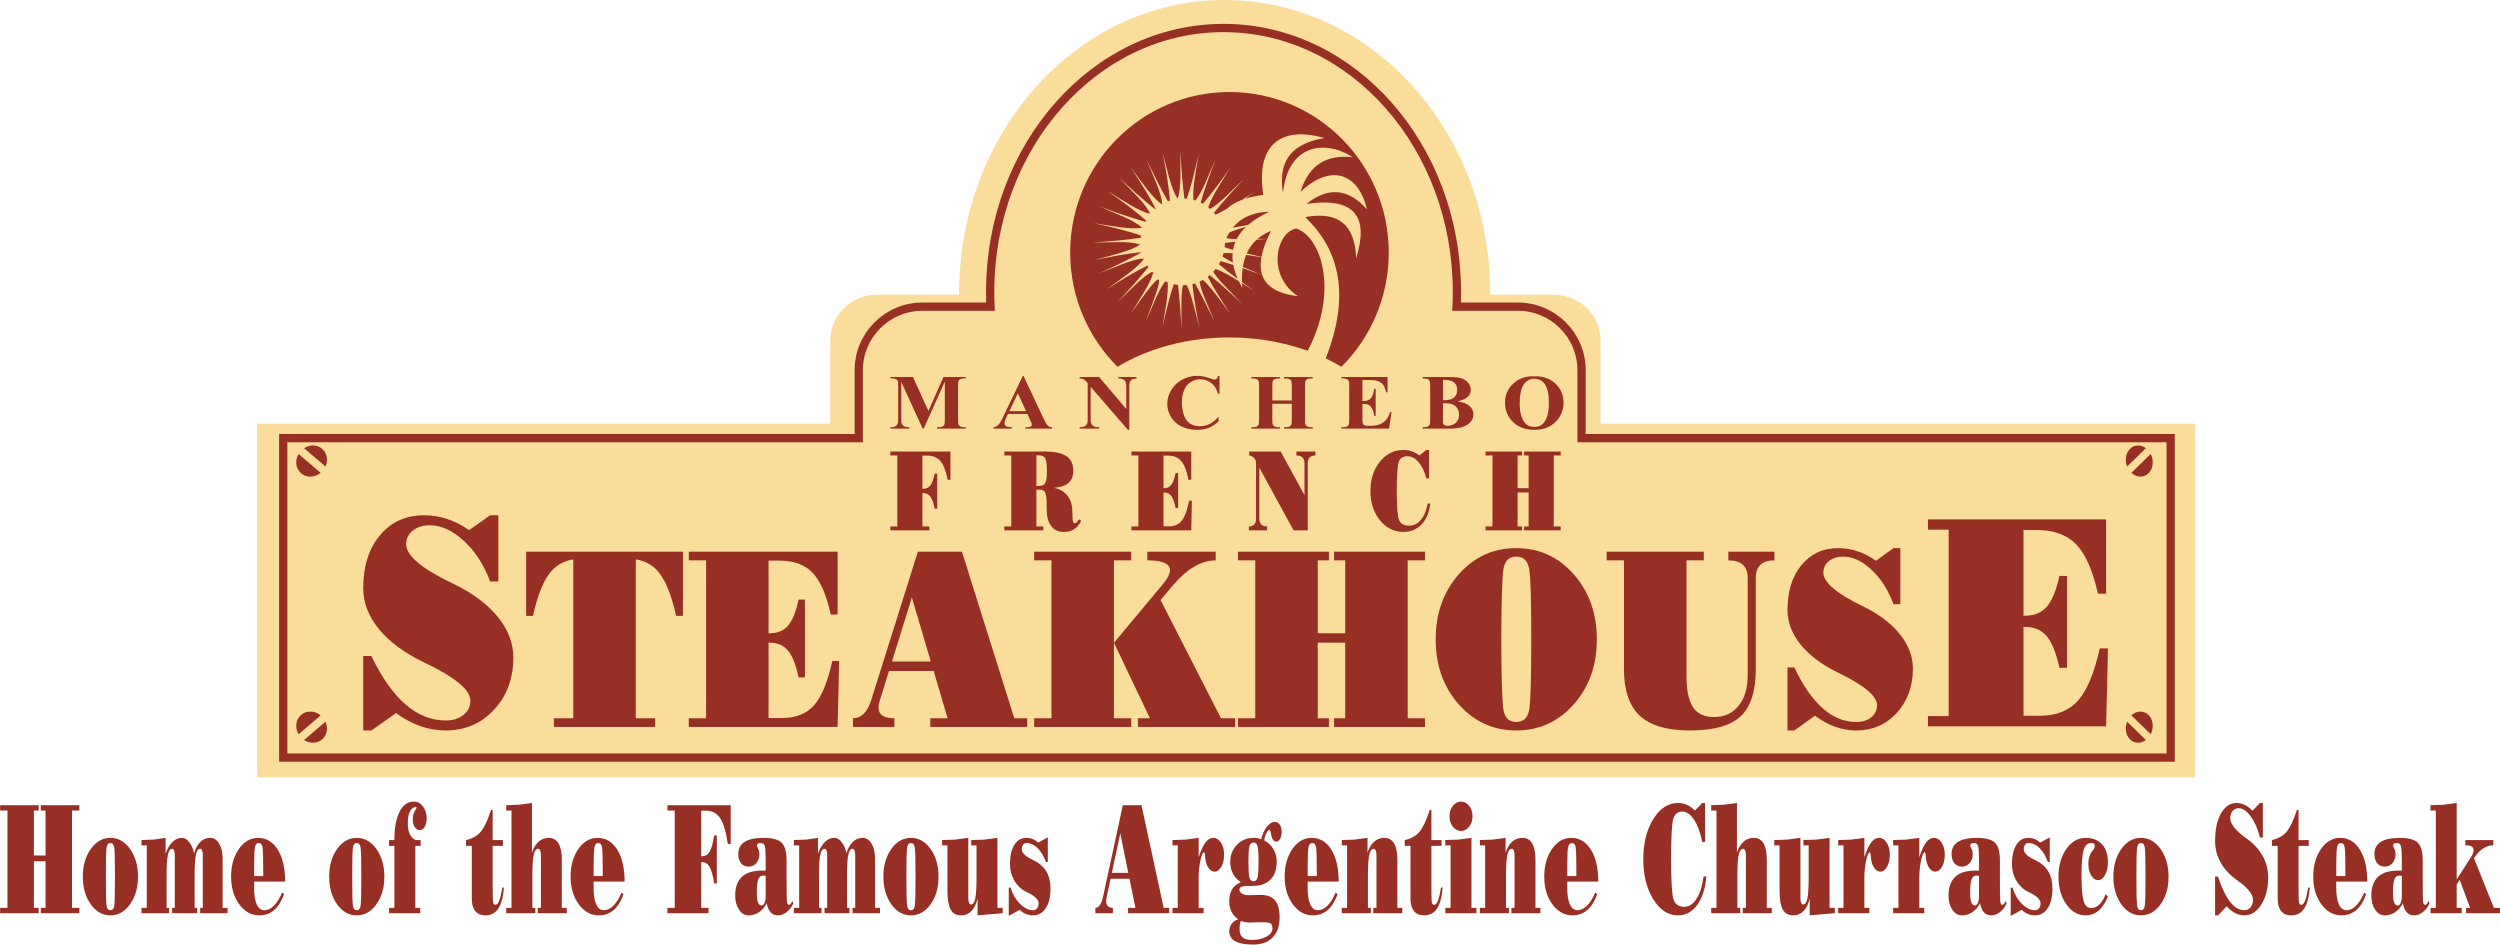
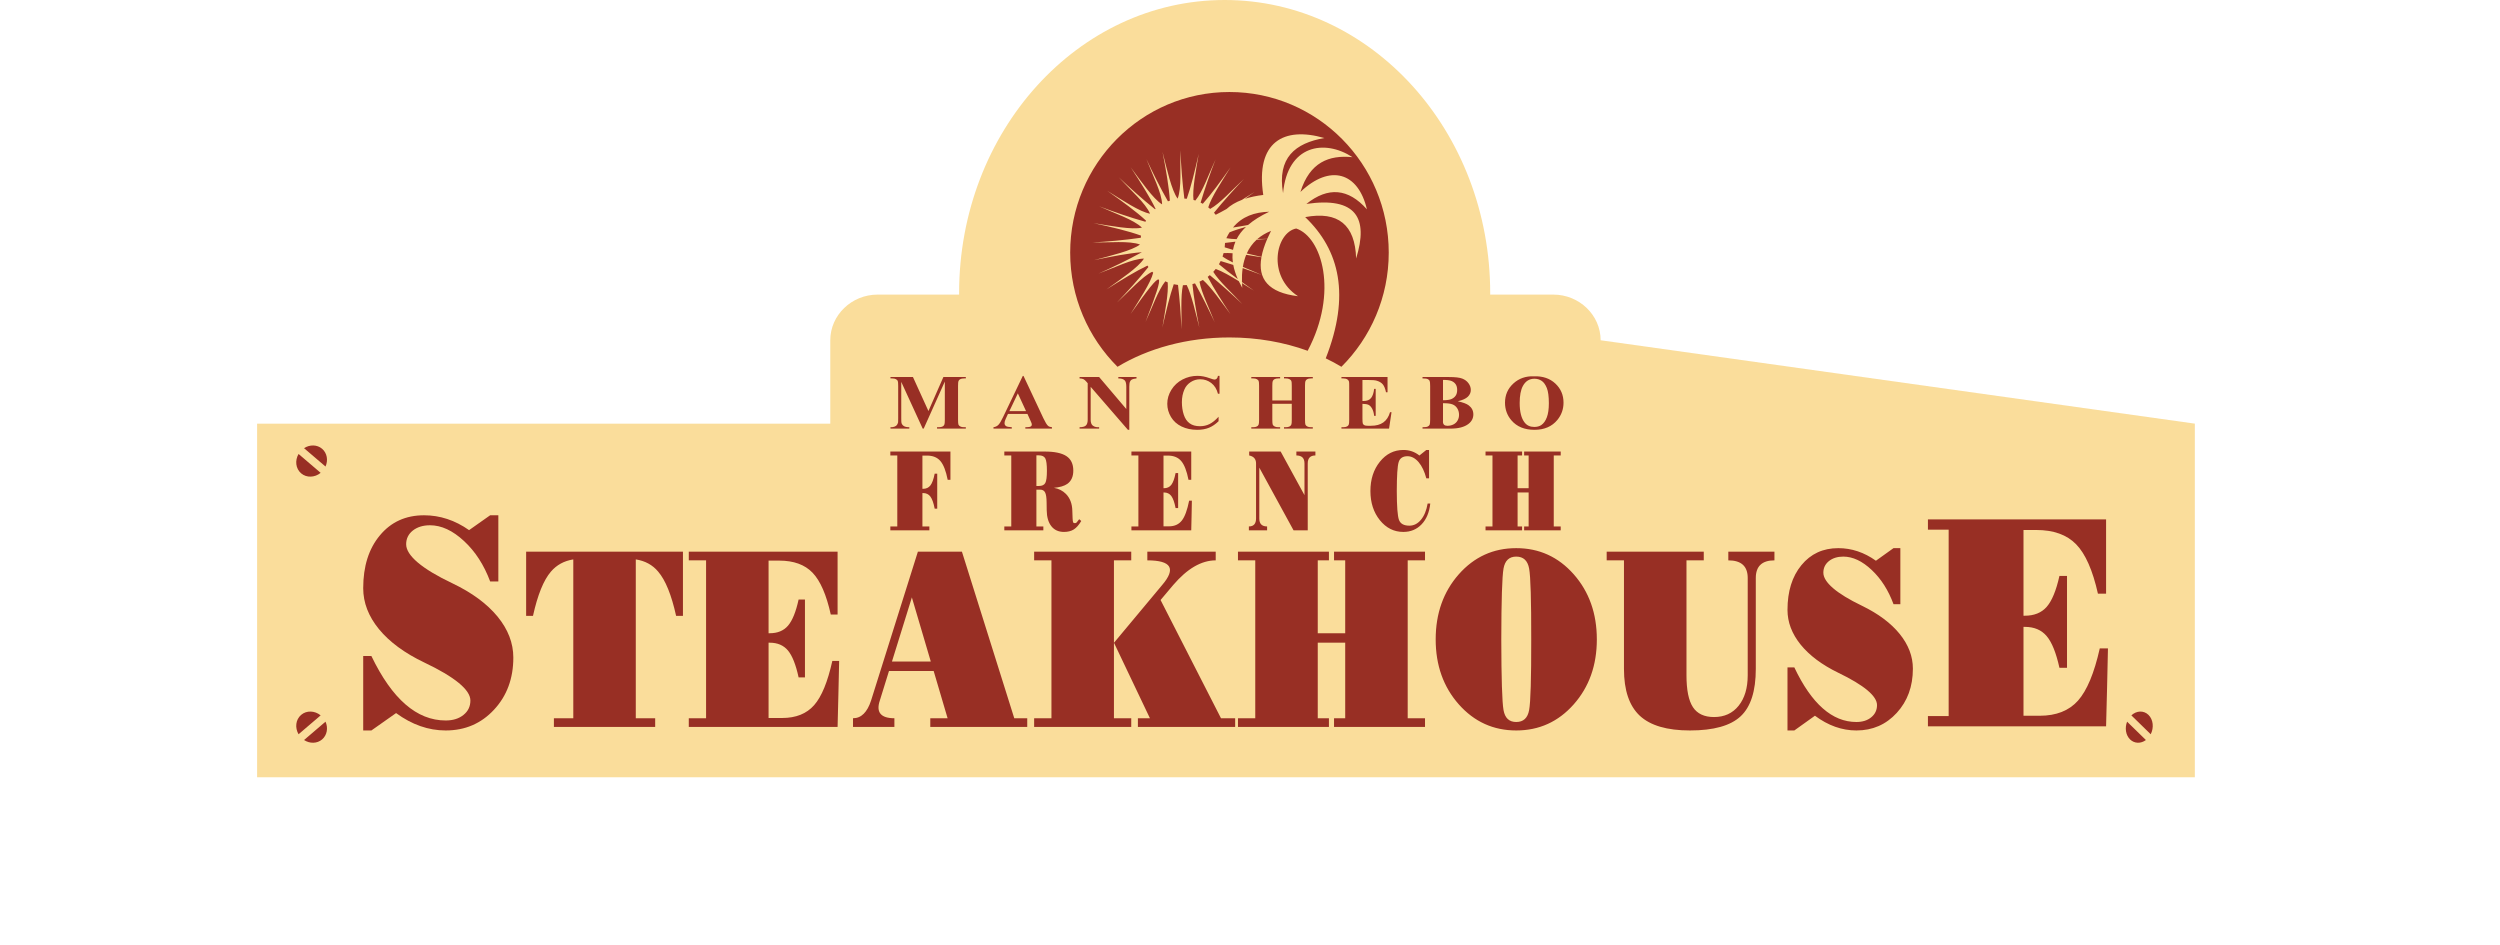
<svg xmlns="http://www.w3.org/2000/svg" width="605.5pt" height="228.8pt" viewBox="0 0 605.5 228.8" version="1.1">
  <defs>
    <clipPath id="clip1">
      <path d="M 0 194 L 487 194 L 487 228.801 L 0 228.801 Z M 0 194 " />
    </clipPath>
    <clipPath id="clip2">
      <path d="M 486 194 L 605.5 194 L 605.5 222 L 486 222 Z M 486 194 " />
    </clipPath>
  </defs>
  <g id="surface1">
-     <path style=" stroke:none;fill-rule:evenodd;fill:rgb(98.047%,86.719%,60.742%);fill-opacity:1;" d="M 212.555 71.352 L 232.297 71.352 C 232.297 71.23 232.297 71.113 232.297 70.996 C 232.297 31.793 261.098 0 296.609 0 C 332.129 0 360.926 31.793 360.926 70.996 C 360.926 71.113 360.922 71.23 360.922 71.352 L 376.215 71.352 C 382.516 71.352 387.672 76.328 387.672 82.41 L 387.672 102.605 L 531.59 102.605 L 531.59 188.25 L 62.27 188.25 L 62.27 102.605 L 201.094 102.605 L 201.094 82.41 C 201.094 76.328 206.254 71.352 212.555 71.352 Z M 212.555 71.352 " />
+     <path style=" stroke:none;fill-rule:evenodd;fill:rgb(98.047%,86.719%,60.742%);fill-opacity:1;" d="M 212.555 71.352 L 232.297 71.352 C 232.297 71.23 232.297 71.113 232.297 70.996 C 232.297 31.793 261.098 0 296.609 0 C 332.129 0 360.926 31.793 360.926 70.996 C 360.926 71.113 360.922 71.23 360.922 71.352 L 376.215 71.352 C 382.516 71.352 387.672 76.328 387.672 82.41 L 531.59 102.605 L 531.59 188.25 L 62.27 188.25 L 62.27 102.605 L 201.094 102.605 L 201.094 82.41 C 201.094 76.328 206.254 71.352 212.555 71.352 Z M 212.555 71.352 " />
    <path style=" stroke:none;fill-rule:evenodd;fill:rgb(59.569%,18.431%,14.11%);fill-opacity:1;" d="M 217.324 127.504 L 217.324 110.312 L 215.641 110.312 L 215.641 109.363 L 230.195 109.363 L 230.195 116.211 L 229.531 116.211 C 229.109 114.059 228.52 112.547 227.766 111.664 C 227.012 110.781 225.926 110.34 224.508 110.34 L 223.41 110.34 L 223.41 118.391 L 223.566 118.391 C 224.336 118.391 224.926 118.117 225.352 117.562 C 225.773 117.012 226.117 116.062 226.379 114.719 L 226.996 114.719 L 226.996 123.199 L 226.379 123.199 C 226.113 121.809 225.766 120.836 225.34 120.27 C 224.922 119.703 224.328 119.418 223.566 119.418 L 223.41 119.418 L 223.41 127.504 L 225.094 127.504 L 225.094 128.449 L 215.641 128.449 L 215.641 127.504 Z M 244.93 127.504 L 244.93 110.312 L 243.246 110.312 L 243.246 109.363 L 253.004 109.363 C 255.41 109.363 257.172 109.734 258.281 110.469 C 259.395 111.207 259.953 112.375 259.953 113.969 C 259.953 115.434 259.469 116.508 258.504 117.195 C 257.758 117.711 256.68 118.031 255.262 118.152 C 256.422 118.355 257.383 118.844 258.156 119.617 C 259.156 120.625 259.68 121.992 259.719 123.723 L 259.781 125.516 C 259.801 126.016 259.844 126.34 259.91 126.488 C 259.98 126.641 260.121 126.711 260.34 126.711 C 260.496 126.711 260.633 126.656 260.754 126.551 C 260.871 126.438 261.078 126.172 261.379 125.75 L 261.879 126.188 C 261.305 127.152 260.703 127.836 260.07 128.234 C 259.434 128.633 258.645 128.832 257.695 128.832 C 256.383 128.832 255.363 128.371 254.637 127.449 C 253.91 126.527 253.531 125.23 253.512 123.555 L 253.488 121.672 C 253.477 120.52 253.355 119.719 253.121 119.266 C 252.891 118.812 252.484 118.59 251.902 118.59 L 251.016 118.59 L 251.016 127.504 L 252.699 127.504 L 252.699 128.449 L 243.246 128.449 L 243.246 127.504 Z M 251.016 117.707 L 251.602 117.707 C 252.387 117.707 252.91 117.461 253.172 116.973 C 253.434 116.48 253.562 115.492 253.562 114.012 C 253.562 112.52 253.434 111.527 253.172 111.027 C 252.91 110.531 252.387 110.285 251.602 110.285 L 251.016 110.285 Z M 274.031 128.449 L 274.031 127.504 L 275.719 127.504 L 275.719 110.312 L 274.031 110.312 L 274.031 109.363 L 288.52 109.363 L 288.52 116.211 L 287.855 116.211 C 287.434 114.059 286.844 112.547 286.09 111.664 C 285.34 110.781 284.254 110.34 282.836 110.34 L 281.801 110.34 L 281.801 118.246 L 281.914 118.246 C 282.676 118.246 283.273 117.973 283.695 117.422 C 284.121 116.867 284.465 115.918 284.727 114.578 L 285.344 114.578 L 285.344 123.055 L 284.727 123.055 C 284.461 121.668 284.109 120.691 283.688 120.125 C 283.262 119.559 282.672 119.277 281.914 119.277 L 281.801 119.277 L 281.801 127.477 L 283.129 127.477 C 284.469 127.477 285.508 127.008 286.238 126.078 C 286.969 125.148 287.555 123.543 288.008 121.262 L 288.672 121.262 L 288.602 124.855 L 288.52 128.449 Z M 305.004 125.578 C 305.004 126.223 305.156 126.703 305.469 127.023 C 305.785 127.34 306.254 127.504 306.891 127.504 L 306.891 128.449 L 302.477 128.449 L 302.477 127.504 C 303.055 127.504 303.488 127.34 303.777 127.023 C 304.066 126.703 304.215 126.223 304.215 125.578 L 304.215 112.234 C 304.215 111.711 304.074 111.281 303.801 110.965 C 303.523 110.645 303.109 110.426 302.551 110.312 L 302.551 109.363 L 310.176 109.363 L 315.945 119.922 L 315.945 112.234 C 315.945 111.594 315.785 111.113 315.461 110.793 C 315.129 110.473 314.637 110.312 313.98 110.312 L 313.98 109.363 L 318.59 109.363 L 318.59 110.312 C 317.969 110.312 317.508 110.473 317.199 110.793 C 316.891 111.113 316.734 111.594 316.734 112.234 L 316.734 128.449 L 313.301 128.449 L 305.004 113.262 Z M 346.41 121.961 C 346.184 124.086 345.484 125.762 344.316 126.988 C 343.148 128.215 341.672 128.832 339.883 128.832 C 337.629 128.832 335.73 127.883 334.203 125.988 C 332.68 124.094 331.914 121.738 331.914 118.922 C 331.914 116.094 332.68 113.73 334.203 111.832 C 335.73 109.93 337.629 108.984 339.883 108.984 C 341.344 108.973 342.641 109.422 343.777 110.324 L 345.453 108.984 L 346.117 108.984 L 346.117 115.852 L 345.453 115.852 C 345.023 114.195 344.398 112.887 343.59 111.93 C 342.766 110.973 341.867 110.496 340.895 110.496 C 339.758 110.496 339.047 110.973 338.754 111.926 C 338.461 112.879 338.309 115.211 338.301 118.922 C 338.309 122.625 338.484 124.949 338.824 125.898 C 339.172 126.848 340.008 127.316 341.348 127.316 C 342.43 127.316 343.367 126.844 344.16 125.887 C 344.953 124.93 345.492 123.621 345.773 121.961 Z M 361.477 127.504 L 361.477 110.312 L 359.797 110.312 L 359.797 109.363 L 368.648 109.363 L 368.648 110.312 L 367.562 110.312 L 367.562 118.246 L 370.234 118.246 L 370.234 110.312 L 369.145 110.312 L 369.145 109.363 L 378.004 109.363 L 378.004 110.312 L 376.32 110.312 L 376.32 127.504 L 378.004 127.504 L 378.004 128.449 L 369.145 128.449 L 369.145 127.504 L 370.234 127.504 L 370.234 119.277 L 367.562 119.277 L 367.562 127.504 L 368.648 127.504 L 368.648 128.449 L 359.797 128.449 L 359.797 127.504 Z M 361.477 127.504 " />
    <path style=" stroke:none;fill-rule:evenodd;fill:rgb(59.569%,18.431%,14.11%);fill-opacity:1;" d="M 118.719 140.832 C 117.23 136.848 115.129 133.578 112.391 131.043 C 109.652 128.496 106.902 127.219 104.145 127.219 C 102.465 127.219 101.078 127.645 99.988 128.496 C 98.914 129.355 98.371 130.453 98.371 131.82 C 98.371 133.176 99.312 134.652 101.191 136.246 C 103.055 137.824 105.848 139.512 109.578 141.281 C 114.309 143.547 117.949 146.223 120.512 149.34 C 123.055 152.453 124.328 155.754 124.328 159.258 C 124.328 164.332 122.77 168.543 119.652 171.891 C 116.547 175.242 112.637 176.918 107.949 176.918 C 103.766 176.918 99.754 175.512 95.93 172.707 L 89.953 176.918 L 87.969 176.918 L 87.969 158.891 L 89.953 158.891 C 92.457 164.094 95.203 168 98.195 170.594 C 101.191 173.199 104.441 174.5 107.949 174.5 C 109.715 174.5 111.148 174.051 112.258 173.152 C 113.379 172.258 113.93 171.09 113.93 169.66 C 113.93 168.363 112.984 166.949 111.109 165.402 C 109.242 163.871 106.453 162.207 102.719 160.438 C 97.988 158.172 94.348 155.496 91.785 152.383 C 89.242 149.266 87.969 145.965 87.969 142.461 C 87.969 137.164 89.312 132.895 92.012 129.664 C 94.711 126.418 98.266 124.801 102.699 124.801 C 106.562 124.801 110.211 126.004 113.609 128.398 L 118.711 124.801 L 120.699 124.801 L 120.699 140.832 Z M 118.719 140.832 " />
    <path style=" stroke:none;fill-rule:evenodd;fill:rgb(59.569%,18.431%,14.11%);fill-opacity:1;" d="M 138.852 173.957 L 138.852 135.488 C 136.629 135.84 134.816 136.828 133.43 138.449 C 131.656 140.516 130.211 144.086 129.09 149.164 L 127.43 149.164 L 127.43 133.609 L 165.41 133.609 L 165.41 149.164 L 163.754 149.164 C 162.633 144.086 161.184 140.516 159.41 138.449 C 158.059 136.828 156.254 135.84 153.988 135.488 L 153.988 173.957 L 158.684 173.957 L 158.684 176.066 L 134.156 176.066 L 134.156 173.957 Z M 166.824 176.066 L 166.824 173.957 L 171.012 173.957 L 171.012 135.719 L 166.824 135.719 L 166.824 133.609 L 202.863 133.609 L 202.863 148.844 L 201.215 148.844 C 200.156 144.055 198.691 140.688 196.816 138.727 C 194.938 136.758 192.242 135.781 188.715 135.781 L 186.148 135.781 L 186.148 153.371 L 186.422 153.371 C 188.324 153.371 189.809 152.762 190.863 151.531 C 191.914 150.301 192.773 148.191 193.422 145.203 L 194.961 145.203 L 194.961 164.062 L 193.422 164.062 C 192.754 160.977 191.891 158.809 190.84 157.547 C 189.781 156.289 188.316 155.66 186.422 155.66 L 186.148 155.66 L 186.148 173.898 L 189.438 173.898 C 192.781 173.898 195.367 172.859 197.184 170.789 C 199.004 168.723 200.465 165.152 201.59 160.074 L 203.242 160.074 L 203.062 168.07 L 202.863 176.066 Z M 210.969 169.68 L 222.312 133.609 L 232.977 133.609 L 245.656 173.957 L 248.797 173.957 L 248.797 176.066 L 225.316 176.066 L 225.316 173.957 L 229.508 173.957 L 226.133 162.516 L 215.312 162.516 L 213.09 169.68 C 212.613 171.109 212.672 172.18 213.273 172.891 C 213.863 173.598 214.977 173.957 216.621 173.957 L 216.621 176.066 L 206.598 176.066 L 206.598 173.957 C 207.609 173.957 208.465 173.598 209.188 172.879 C 209.906 172.168 210.504 171.109 210.969 169.68 Z M 220.871 144.645 L 216.031 160.227 L 225.438 160.227 L 220.84 144.645 Z M 269.797 135.719 L 269.797 173.957 L 273.988 173.957 L 273.988 176.066 L 250.469 176.066 L 250.469 173.957 L 254.66 173.957 L 254.66 135.719 L 250.469 135.719 L 250.469 133.609 L 273.988 133.609 L 273.988 135.719 Z M 278.512 173.957 L 269.812 155.688 L 269.797 155.688 L 281.473 141.695 C 283.18 139.699 283.734 138.207 283.145 137.211 C 282.547 136.219 280.797 135.719 277.883 135.719 L 277.883 133.609 L 294.445 133.609 L 294.445 135.719 C 292.715 135.719 291.004 136.219 289.277 137.211 C 287.566 138.207 285.859 139.699 284.148 141.695 L 281.09 145.324 L 295.723 173.957 L 299.156 173.957 L 299.156 176.066 L 275.598 176.066 L 275.598 173.957 Z M 304.023 173.957 L 304.023 135.719 L 299.836 135.719 L 299.836 133.609 L 321.867 133.609 L 321.867 135.719 L 319.16 135.719 L 319.16 153.371 L 325.809 153.371 L 325.809 135.719 L 323.102 135.719 L 323.102 133.609 L 345.137 133.609 L 345.137 135.719 L 340.945 135.719 L 340.945 173.957 L 345.137 173.957 L 345.137 176.066 L 323.102 176.066 L 323.102 173.957 L 325.809 173.957 L 325.809 155.66 L 319.16 155.66 L 319.16 173.957 L 321.867 173.957 L 321.867 176.066 L 299.836 176.066 L 299.836 173.957 Z M 367.23 176.918 C 361.688 176.918 357.051 174.809 353.316 170.59 C 349.59 166.371 347.723 161.137 347.723 154.867 C 347.723 148.582 349.59 143.324 353.316 139.098 C 357.051 134.871 361.688 132.762 367.23 132.762 C 372.781 132.762 377.426 134.871 381.16 139.098 C 384.887 143.324 386.754 148.582 386.754 154.867 C 386.754 161.137 384.887 166.371 381.16 170.59 C 377.426 174.809 372.781 176.918 367.23 176.918 Z M 367.23 174.867 C 368.969 174.867 370.004 173.906 370.355 171.98 C 370.711 170.059 370.879 164.355 370.863 154.867 C 370.879 145.363 370.711 139.637 370.355 137.707 C 370.004 135.781 368.969 134.809 367.23 134.809 C 365.516 134.809 364.496 135.781 364.152 137.707 C 363.812 139.637 363.633 145.363 363.613 154.867 C 363.633 164.355 363.812 170.059 364.152 171.98 C 364.496 173.906 365.516 174.867 367.23 174.867 Z M 425.254 162.016 C 425.254 167.383 424.027 171.211 421.578 173.488 C 419.129 175.777 415.035 176.918 409.297 176.918 C 403.754 176.918 399.711 175.727 397.152 173.348 C 394.602 170.961 393.324 167.184 393.324 162.016 L 393.324 135.719 L 389.137 135.719 L 389.137 133.609 L 412.652 133.609 L 412.652 135.719 L 408.465 135.719 L 408.465 163.535 C 408.465 167.113 408.984 169.691 410.031 171.281 C 411.074 172.867 412.781 173.668 415.137 173.668 C 417.645 173.668 419.633 172.758 421.098 170.93 C 422.562 169.102 423.297 166.641 423.297 163.535 L 423.297 139.996 C 423.297 138.566 422.906 137.5 422.129 136.789 C 421.348 136.078 420.172 135.719 418.598 135.719 L 418.598 133.609 L 429.77 133.609 L 429.77 135.719 C 428.262 135.719 427.137 136.078 426.383 136.789 C 425.629 137.5 425.254 138.566 425.254 139.996 Z M 458.613 146.344 C 457.371 142.965 455.613 140.199 453.328 138.047 C 451.039 135.891 448.746 134.809 446.441 134.809 C 445.035 134.809 443.879 135.172 442.969 135.891 C 442.07 136.621 441.617 137.551 441.617 138.707 C 441.617 139.855 442.406 141.105 443.973 142.457 C 445.531 143.797 447.863 145.223 450.98 146.723 C 454.93 148.645 457.973 150.91 460.113 153.551 C 462.238 156.188 463.301 158.988 463.301 161.953 C 463.301 166.254 461.996 169.82 459.395 172.66 C 456.797 175.496 453.535 176.918 449.617 176.918 C 446.121 176.918 442.773 175.727 439.578 173.348 L 434.586 176.918 L 432.93 176.918 L 432.93 161.645 L 434.586 161.645 C 436.672 166.051 438.969 169.359 441.473 171.559 C 443.973 173.77 446.688 174.867 449.617 174.867 C 451.09 174.867 452.297 174.488 453.215 173.727 C 454.148 172.969 454.613 171.98 454.613 170.77 C 454.613 169.672 453.824 168.473 452.258 167.16 C 450.699 165.863 448.367 164.453 445.254 162.953 C 441.301 161.035 438.258 158.766 436.117 156.129 C 433.992 153.488 432.93 150.691 432.93 147.723 C 432.93 143.234 434.051 139.617 436.305 136.879 C 438.559 134.133 441.531 132.762 445.23 132.762 C 448.465 132.762 451.504 133.781 454.348 135.809 L 458.605 132.762 L 460.266 132.762 L 460.266 146.344 Z M 458.613 146.344 " />
    <path style=" stroke:none;fill-rule:evenodd;fill:rgb(59.569%,18.431%,14.11%);fill-opacity:1;" d="M 466.945 175.914 L 466.945 173.426 L 471.965 173.426 L 471.965 128.293 L 466.945 128.293 L 466.945 125.805 L 510.094 125.805 L 510.094 143.781 L 508.117 143.781 C 506.855 138.133 505.102 134.156 502.855 131.844 C 500.609 129.52 497.379 128.363 493.152 128.363 L 490.09 128.363 L 490.09 149.125 L 490.414 149.125 C 492.691 149.125 494.465 148.406 495.727 146.957 C 496.988 145.504 498.012 143.016 498.797 139.488 L 500.629 139.488 L 500.629 161.746 L 498.797 161.746 C 497.992 158.102 496.961 155.543 495.695 154.055 C 494.434 152.57 492.68 151.828 490.414 151.828 L 490.09 151.828 L 490.09 173.355 L 494.023 173.355 C 498.023 173.355 501.121 172.129 503.297 169.688 C 505.469 167.242 507.223 163.031 508.566 157.039 L 510.547 157.039 L 510.336 166.477 L 510.094 175.914 Z M 466.945 175.914 " />
    <g clip-path="url(#clip1)" clip-rule="nonzero">
-       <path style=" stroke:none;fill-rule:evenodd;fill:rgb(59.569%,18.431%,14.11%);fill-opacity:1;" d="M 1.805 219.879 L 1.805 196.312 L 0.031 196.312 L 0.031 195.012 L 9.359 195.012 L 9.359 196.312 L 8.215 196.312 L 8.215 207.191 L 11.027 207.191 L 11.027 196.312 L 9.883 196.312 L 9.883 195.012 L 19.215 195.012 L 19.215 196.312 L 17.438 196.312 L 17.438 219.879 L 19.215 219.879 L 19.215 221.18 L 9.883 221.18 L 9.883 219.879 L 11.027 219.879 L 11.027 208.602 L 8.215 208.602 L 8.215 219.879 L 9.359 219.879 L 9.359 221.18 L 0.031 221.18 L 0.031 219.879 Z M 26.734 221.703 C 24.844 221.703 23.258 220.805 21.98 219.012 C 20.703 217.219 20.062 214.996 20.062 212.332 C 20.062 209.664 20.703 207.43 21.98 205.633 C 23.258 203.832 24.844 202.934 26.734 202.934 C 28.637 202.934 30.227 203.832 31.504 205.633 C 32.781 207.43 33.422 209.664 33.422 212.332 C 33.422 214.996 32.781 217.219 31.504 219.012 C 30.227 220.805 28.637 221.703 26.734 221.703 Z M 26.734 220.457 C 27.262 220.457 27.582 220.07 27.684 219.289 C 27.789 218.504 27.84 216.188 27.84 212.332 C 27.84 208.473 27.789 206.148 27.684 205.359 C 27.582 204.57 27.262 204.176 26.734 204.176 C 26.215 204.176 25.906 204.57 25.801 205.359 C 25.695 206.148 25.641 208.473 25.641 212.332 C 25.641 216.188 25.695 218.504 25.801 219.289 C 25.906 220.07 26.215 220.457 26.734 220.457 Z M 35.547 219.879 L 35.547 204.758 L 34.27 204.758 L 34.27 203.457 C 35.398 203.418 36.371 203.383 37.195 203.348 C 38.008 203.23 38.977 203.086 40.105 202.934 L 40.105 206.797 C 40.254 206.363 40.426 205.957 40.613 205.59 C 41.504 203.82 42.652 202.934 44.07 202.934 C 44.867 202.934 45.578 203.465 46.195 204.523 C 46.59 205.18 46.855 205.895 47.004 206.668 C 47.141 206.211 47.305 205.793 47.496 205.402 C 48.293 203.758 49.453 202.934 50.965 202.934 C 51.832 202.934 52.535 203.402 53.09 204.344 C 53.641 205.281 53.918 206.48 53.918 207.949 L 53.918 219.879 L 55.117 219.879 L 55.117 221.18 L 48.477 221.18 L 48.477 219.879 L 49.113 219.879 L 49.113 206.992 C 49.113 206.562 49.055 206.215 48.938 205.957 C 48.82 205.699 48.664 205.57 48.465 205.57 C 47.98 205.57 47.637 206.07 47.438 207.066 C 47.234 208.062 47.133 209.734 47.133 212.066 L 47.133 219.879 L 47.727 219.879 L 47.727 221.18 L 41.691 221.18 L 41.691 219.879 L 42.332 219.879 L 42.332 206.992 C 42.332 206.562 42.273 206.215 42.156 205.957 C 42.035 205.699 41.879 205.57 41.68 205.57 C 41.203 205.57 40.855 206.07 40.652 207.066 C 40.453 208.062 40.348 209.734 40.348 212.066 L 40.348 219.879 L 40.945 219.879 L 40.945 221.18 L 34.27 221.18 L 34.27 219.879 Z M 62.84 221.703 C 60.887 221.703 59.258 220.805 57.941 219.012 C 56.629 217.219 55.973 214.996 55.973 212.332 C 55.973 209.664 56.598 207.43 57.848 205.633 C 59.102 203.832 60.652 202.934 62.508 202.934 C 64.496 202.934 66.09 203.887 67.273 205.793 C 68.461 207.699 69.055 210.258 69.055 213.453 L 69.055 213.527 L 61.551 213.527 L 61.551 215.156 C 61.551 216.848 61.77 218.156 62.203 219.078 C 62.629 219.996 63.242 220.457 64.039 220.457 C 64.844 220.457 65.613 220.09 66.355 219.344 C 67.094 218.598 67.754 217.539 68.316 216.172 L 68.789 216.578 C 68.203 218.258 67.406 219.535 66.402 220.402 C 65.402 221.27 64.215 221.703 62.84 221.703 Z M 63.762 212.191 C 63.762 208.414 63.715 206.129 63.602 205.348 C 63.496 204.566 63.18 204.176 62.66 204.176 C 62.191 204.176 61.891 204.504 61.754 205.164 C 61.621 205.816 61.551 207.27 61.551 209.52 L 61.551 212.191 Z M 86.398 221.703 C 84.512 221.703 82.922 220.805 81.645 219.012 C 80.363 217.219 79.727 214.996 79.727 212.332 C 79.727 209.664 80.363 207.43 81.645 205.633 C 82.922 203.832 84.512 202.934 86.398 202.934 C 88.301 202.934 89.891 203.832 91.168 205.633 C 92.445 207.43 93.09 209.664 93.09 212.332 C 93.09 214.996 92.445 217.219 91.168 219.012 C 89.891 220.805 88.301 221.703 86.398 221.703 Z M 86.398 220.457 C 86.926 220.457 87.242 220.07 87.348 219.289 C 87.457 218.504 87.508 216.188 87.508 212.332 C 87.508 208.473 87.457 206.148 87.348 205.359 C 87.242 204.57 86.926 204.176 86.398 204.176 C 85.883 204.176 85.57 204.57 85.465 205.359 C 85.359 206.148 85.305 208.473 85.305 212.332 C 85.305 216.188 85.359 218.504 85.465 219.289 C 85.57 220.07 85.883 220.457 86.398 220.457 Z M 100.586 204.867 L 100.586 219.879 L 101.781 219.879 L 101.781 221.18 L 94.242 221.18 L 94.242 219.879 L 95.52 219.879 L 95.52 204.867 L 94.23 204.867 L 94.23 203.457 L 95.52 203.457 L 95.52 203.418 C 95.52 200.52 95.938 198.25 96.766 196.605 C 97.602 194.961 98.754 194.145 100.219 194.145 C 101.105 194.145 101.848 194.531 102.445 195.312 C 103.047 196.094 103.344 197.07 103.344 198.223 C 103.344 199.027 103.184 199.699 102.867 200.242 C 102.551 200.785 102.156 201.055 101.684 201.055 C 101.215 201.055 100.805 200.82 100.473 200.34 C 100.137 199.867 99.973 199.273 99.973 198.566 C 99.973 197.684 100.141 196.953 100.488 196.359 L 100.691 196.059 C 100.828 195.836 100.887 195.676 100.863 195.559 C 100.84 195.441 100.746 195.406 100.59 195.441 C 99.457 195.707 98.848 196.879 98.777 198.961 C 98.703 201.344 99.301 202.828 100.586 203.418 L 100.586 203.457 L 101.879 203.457 L 101.879 204.867 Z M 114.266 217.645 L 114.266 204.867 L 112.879 204.867 L 112.879 203.457 C 114.422 203.113 115.598 202.445 116.414 201.473 C 117.297 200.414 118.129 198.652 118.926 196.184 L 119.328 196.184 L 119.328 203.457 L 121.797 203.457 L 121.797 204.867 L 119.328 204.867 L 119.328 214.883 C 119.328 216.902 119.359 218.117 119.422 218.523 C 119.488 218.938 119.68 219.141 119.996 219.141 C 120.344 219.141 120.645 218.82 120.902 218.184 C 121.156 217.543 121.41 216.473 121.672 214.969 L 122.059 214.969 C 121.867 217.281 121.406 218.98 120.676 220.07 C 119.945 221.16 118.902 221.703 117.547 221.703 C 116.48 221.703 115.672 221.352 115.109 220.656 C 114.547 219.961 114.266 218.957 114.266 217.645 Z M 123.883 219.879 L 123.883 196.312 L 122.605 196.312 L 122.605 195.012 C 123.809 194.973 124.848 194.938 125.723 194.902 C 126.594 194.785 127.629 194.641 128.84 194.488 L 128.84 206.543 C 128.98 206.125 129.145 205.723 129.324 205.355 C 130.148 203.738 131.363 202.934 132.969 202.934 C 133.98 202.934 134.754 203.383 135.281 204.277 C 135.805 205.176 136.07 206.48 136.07 208.199 L 136.07 219.879 L 137.273 219.879 L 137.273 221.18 L 130.246 221.18 L 130.246 219.879 L 131.012 219.879 L 131.012 207.066 C 131.012 206.609 130.949 206.246 130.824 205.977 C 130.703 205.707 130.535 205.57 130.336 205.57 C 129.836 205.57 129.473 206.07 129.262 207.066 C 129.047 208.062 128.941 209.734 128.941 212.066 L 128.941 219.879 L 129.652 219.879 L 129.652 221.18 L 122.605 221.18 L 122.605 219.879 Z M 145.062 221.703 C 143.117 221.703 141.488 220.805 140.172 219.012 C 138.855 217.219 138.199 214.996 138.199 212.332 C 138.199 209.664 138.824 207.43 140.074 205.633 C 141.328 203.832 142.879 202.934 144.738 202.934 C 146.727 202.934 148.312 203.887 149.504 205.793 C 150.688 207.699 151.281 210.258 151.281 213.453 L 151.281 213.527 L 143.781 213.527 L 143.781 215.156 C 143.781 216.848 143.996 218.156 144.426 219.078 C 144.852 219.996 145.469 220.457 146.27 220.457 C 147.07 220.457 147.844 220.09 148.586 219.344 C 149.324 218.598 149.98 217.539 150.547 216.172 L 151.016 216.578 C 150.43 218.258 149.633 219.535 148.629 220.402 C 147.629 221.27 146.438 221.703 145.062 221.703 Z M 145.988 212.191 C 145.988 208.414 145.938 206.129 145.828 205.348 C 145.723 204.566 145.41 204.176 144.887 204.176 C 144.422 204.176 144.117 204.504 143.984 205.164 C 143.848 205.816 143.781 207.27 143.781 209.52 L 143.781 212.191 Z M 163.422 219.879 L 163.422 196.312 L 161.648 196.312 L 161.648 195.012 L 176.98 195.012 L 176.98 204.398 L 176.281 204.398 C 175.84 201.449 175.215 199.371 174.422 198.164 C 173.629 196.953 172.484 196.348 170.988 196.348 L 169.836 196.348 L 169.836 207.387 L 170.004 207.387 C 170.805 207.387 171.434 207.012 171.879 206.254 C 172.324 205.496 172.688 204.195 172.965 202.355 L 173.613 202.355 L 173.613 213.977 L 172.965 213.977 C 172.68 212.074 172.312 210.738 171.867 209.961 C 171.422 209.184 170.801 208.797 170.004 208.797 L 169.836 208.797 L 169.836 219.879 L 171.605 219.879 L 171.605 221.18 L 161.648 221.18 L 161.648 219.879 Z M 181.285 221.703 C 180.371 221.703 179.605 221.246 178.988 220.328 C 178.371 219.418 178.062 218.285 178.062 216.934 C 178.062 214.902 178.602 213.379 179.684 212.371 C 180.766 211.359 182.383 210.855 184.547 210.855 L 185.449 210.855 L 185.449 208.348 C 185.449 206.566 185.379 205.43 185.234 204.93 C 185.094 204.43 184.77 204.176 184.258 204.176 C 183.945 204.164 183.688 204.234 183.473 204.375 C 183.379 204.449 183.328 204.586 183.348 204.793 C 183.367 204.996 183.434 205.207 183.555 205.422 C 183.805 205.867 183.93 206.371 183.93 206.918 C 183.93 207.75 183.684 208.457 183.184 209.031 C 182.688 209.609 182.086 209.898 181.367 209.898 C 180.566 209.898 179.938 209.629 179.484 209.086 C 179.031 208.543 178.809 207.793 178.809 206.832 C 178.809 205.531 179.316 204.559 180.34 203.906 C 181.367 203.258 182.902 202.934 184.949 202.934 C 187.055 202.934 188.508 203.32 189.309 204.098 C 190.109 204.875 190.508 206.289 190.508 208.348 L 190.508 212.734 C 190.508 215.777 190.535 217.605 190.59 218.223 C 190.633 218.832 190.777 219.141 191.02 219.141 C 191.215 219.141 191.348 219.098 191.434 219.012 C 191.516 218.93 191.676 218.672 191.914 218.234 L 192.145 218.746 C 191.816 219.582 191.309 220.285 190.602 220.852 C 189.902 221.418 189.188 221.703 188.465 221.703 C 187.41 221.703 186.641 221.215 186.16 220.242 C 185.977 219.844 185.82 219.344 185.68 218.746 C 185.414 219.344 185.035 219.879 184.547 220.348 C 183.617 221.254 182.527 221.703 181.285 221.703 Z M 185.184 212.082 C 184.48 211.98 183.988 212.227 183.715 212.82 C 183.438 213.41 183.301 214.5 183.301 216.086 C 183.301 217.23 183.395 218.055 183.586 218.562 C 183.77 219.066 184.078 219.32 184.504 219.32 C 184.762 219.32 184.988 219.098 185.172 218.652 C 185.359 218.203 185.449 217.656 185.449 217.008 L 185.449 212.117 Z M 193.559 219.879 L 193.559 204.758 L 192.281 204.758 L 192.281 203.457 C 193.41 203.418 194.383 203.383 195.211 203.348 C 196.02 203.23 196.992 203.086 198.121 202.934 L 198.121 206.797 C 198.27 206.363 198.438 205.957 198.629 205.59 C 199.516 203.82 200.664 202.934 202.09 202.934 C 202.879 202.934 203.59 203.465 204.215 204.523 C 204.602 205.18 204.871 205.895 205.02 206.668 C 205.152 206.211 205.316 205.793 205.508 205.402 C 206.309 203.758 207.465 202.934 208.973 202.934 C 209.84 202.934 210.547 203.402 211.098 204.344 C 211.652 205.281 211.93 206.48 211.93 207.949 L 211.93 219.879 L 213.129 219.879 L 213.129 221.18 L 206.488 221.18 L 206.488 219.879 L 207.129 219.879 L 207.129 206.992 C 207.129 206.562 207.07 206.215 206.953 205.957 C 206.836 205.699 206.676 205.57 206.477 205.57 C 205.996 205.57 205.648 206.07 205.449 207.066 C 205.246 208.062 205.145 209.734 205.145 212.066 L 205.145 219.879 L 205.742 219.879 L 205.742 221.18 L 199.703 221.18 L 199.703 219.879 L 200.344 219.879 L 200.344 206.992 C 200.344 206.562 200.285 206.215 200.172 205.957 C 200.051 205.699 199.895 205.57 199.695 205.57 C 199.215 205.57 198.867 206.07 198.672 207.066 C 198.465 208.062 198.363 209.734 198.363 212.066 L 198.363 219.879 L 198.961 219.879 L 198.961 221.18 L 192.281 221.18 L 192.281 219.879 Z M 220.629 221.703 C 218.738 221.703 217.148 220.805 215.871 219.012 C 214.594 217.219 213.953 214.996 213.953 212.332 C 213.953 209.664 214.594 207.43 215.871 205.633 C 217.148 203.832 218.738 202.934 220.629 202.934 C 222.527 202.934 224.117 203.832 225.395 205.633 C 226.676 207.43 227.312 209.664 227.312 212.332 C 227.312 214.996 226.676 217.219 225.395 219.012 C 224.117 220.805 222.527 221.703 220.629 221.703 Z M 220.629 220.457 C 221.152 220.457 221.469 220.07 221.574 219.289 C 221.68 218.504 221.734 216.188 221.734 212.332 C 221.734 208.473 221.68 206.148 221.574 205.359 C 221.469 204.57 221.152 204.176 220.629 204.176 C 220.109 204.176 219.797 204.57 219.691 205.359 C 219.59 206.148 219.531 208.473 219.531 212.332 C 219.531 216.188 219.59 218.504 219.691 219.289 C 219.797 220.07 220.109 220.457 220.629 220.457 Z M 234.52 202.934 L 234.52 217.605 C 234.52 218.051 234.578 218.406 234.695 218.672 C 234.812 218.938 234.977 219.066 235.18 219.066 C 235.66 219.066 236.004 218.566 236.211 217.57 C 236.414 216.57 236.516 214.902 236.516 212.566 L 236.516 204.758 L 235.238 204.758 L 235.238 203.457 C 236.465 203.418 237.52 203.383 238.41 203.348 C 239.297 203.23 240.352 203.086 241.578 202.934 L 241.578 219.879 L 242.855 219.879 L 242.855 221.18 L 239.812 221.43 L 236.77 221.703 L 236.77 217.66 C 236.629 218.234 236.441 218.777 236.195 219.281 C 235.426 220.895 234.277 221.703 232.754 221.703 C 231.594 221.703 230.754 221.223 230.238 220.262 C 229.719 219.293 229.465 217.723 229.465 215.547 L 229.465 204.758 L 228.184 204.758 L 228.184 203.457 C 229.41 203.418 230.465 203.383 231.355 203.348 C 232.238 203.23 233.297 203.086 234.52 202.934 Z M 253.336 208.773 C 252.781 207.293 252.094 206.16 251.266 205.367 C 250.438 204.57 249.539 204.176 248.559 204.176 C 248.242 204.176 247.984 204.32 247.785 204.602 C 247.586 204.887 247.484 205.254 247.484 205.711 C 247.484 206.129 247.711 206.562 248.145 206.992 C 248.578 207.418 249.203 207.812 250.016 208.188 C 251.523 208.883 252.637 209.801 253.352 210.945 C 254.066 212.086 254.426 213.523 254.426 215.242 C 254.426 217.223 254.047 218.801 253.281 219.961 C 252.52 221.125 251.488 221.703 250.184 221.703 C 248.996 221.703 247.926 221.258 246.973 220.371 L 244.32 221.832 L 244.32 214.98 L 244.766 214.98 C 245.234 216.539 245.984 217.848 247.023 218.895 C 248.062 219.934 249.113 220.457 250.184 220.457 C 250.594 220.457 250.93 220.305 251.18 219.988 C 251.43 219.676 251.555 219.262 251.555 218.746 C 251.555 218.309 251.312 217.863 250.824 217.41 C 250.34 216.953 249.648 216.508 248.742 216.09 C 247.465 215.5 246.465 214.594 245.723 213.363 C 244.988 212.137 244.617 210.758 244.617 209.215 C 244.617 207.289 244.973 205.762 245.68 204.629 C 246.387 203.5 247.348 202.934 248.559 202.934 C 249.68 202.934 250.641 203.316 251.449 204.086 L 253.777 202.805 L 253.781 202.805 L 253.781 208.773 Z M 267.148 217.242 L 271.949 195.012 L 276.465 195.012 L 281.84 219.879 L 283.164 219.879 L 283.164 221.18 L 273.223 221.18 L 273.223 219.879 L 274.996 219.879 L 273.566 212.824 L 268.984 212.824 L 268.047 217.242 C 267.844 218.125 267.867 218.781 268.121 219.219 C 268.371 219.656 268.844 219.879 269.539 219.879 L 269.539 221.18 L 265.297 221.18 L 265.297 219.879 C 265.727 219.879 266.09 219.656 266.391 219.215 C 266.695 218.777 266.949 218.125 267.148 217.242 Z M 271.34 201.812 L 269.289 211.414 L 273.273 211.414 L 271.324 201.812 Z M 285.254 219.879 L 285.254 204.758 L 283.977 204.758 L 283.977 203.457 C 285.203 203.418 286.262 203.383 287.148 203.348 C 288.035 203.23 289.09 203.086 290.316 202.934 L 290.316 207.645 C 290.562 206.828 290.84 206.105 291.137 205.477 C 291.926 203.781 292.824 202.934 293.84 202.934 C 294.59 202.934 295.215 203.32 295.719 204.098 C 296.227 204.875 296.48 205.84 296.48 206.992 C 296.48 208.164 296.258 209.137 295.816 209.926 C 295.371 210.715 294.824 211.105 294.172 211.105 C 293.523 211.105 292.973 210.715 292.523 209.918 C 292.121 209.184 291.902 208.285 291.867 207.227 C 291.859 206.949 291.82 206.734 291.754 206.586 C 291.68 206.434 291.598 206.383 291.504 206.434 C 291.254 206.574 290.992 207.238 290.738 208.414 C 290.461 209.766 290.316 211.133 290.316 212.52 L 290.316 219.879 L 291.516 219.879 L 291.516 221.18 L 283.977 221.18 L 283.977 219.879 Z M 300.188 215.531 C 300.188 215.898 300.414 216.215 300.867 216.461 C 301.32 216.707 301.871 216.824 302.527 216.812 L 305.055 216.758 C 306.742 216.707 307.973 217.125 308.754 218 C 309.535 218.883 309.922 220.285 309.922 222.227 C 309.922 224.285 309.363 225.887 308.242 227.043 C 307.129 228.195 305.57 228.773 303.578 228.773 C 301.621 228.773 300.156 228.508 299.184 227.973 C 298.215 227.438 297.723 226.625 297.723 225.547 C 297.723 224.855 297.938 224.242 298.363 223.688 C 298.785 223.133 299.305 222.793 299.922 222.676 C 299.645 222.492 299.383 222.27 299.133 222.004 C 298.195 221.031 297.723 219.816 297.723 218.363 C 297.723 216.633 298.215 215.332 299.188 214.465 C 299.555 214.145 299.992 213.887 300.496 213.688 L 299.586 212.895 C 298.504 211.793 297.965 210.41 297.965 208.762 C 297.965 207.102 298.504 205.719 299.586 204.602 C 300.656 203.488 301.996 202.934 303.59 202.934 C 304.262 202.934 304.895 203.039 305.492 203.242 C 305.727 202.109 306.145 201.148 306.754 200.352 C 307.402 199.488 308.074 199.051 308.777 199.051 C 309.242 199.051 309.637 199.273 309.953 199.723 C 310.266 200.168 310.422 200.723 310.422 201.383 C 310.422 202.082 310.297 202.668 310.047 203.145 C 309.797 203.617 309.484 203.855 309.117 203.855 C 308.746 203.855 308.434 203.617 308.18 203.137 C 308.012 202.797 307.898 202.414 307.84 201.996 C 307.785 201.578 307.695 201.277 307.574 201.105 C 307.461 200.93 307.336 200.926 307.215 201.098 L 306.895 201.527 C 306.547 202.082 306.309 202.754 306.184 203.551 C 306.715 203.801 307.188 204.16 307.609 204.613 C 308.684 205.723 309.223 207.105 309.223 208.766 C 309.223 210.57 308.723 211.988 307.715 213.016 C 306.715 214.047 305.34 214.559 303.59 214.559 C 302.113 214.559 301.18 214.617 300.781 214.734 C 300.387 214.848 300.188 215.113 300.188 215.531 Z M 303.59 204.055 C 303.09 204.055 302.766 204.355 302.605 204.965 C 302.445 205.574 302.367 206.84 302.367 208.762 C 302.367 210.664 302.445 211.914 302.605 212.523 C 302.766 213.133 303.09 213.438 303.59 213.438 C 304.094 213.438 304.422 213.133 304.586 212.523 C 304.742 211.914 304.82 210.664 304.82 208.762 C 304.82 206.84 304.742 205.57 304.578 204.953 C 304.422 204.355 304.094 204.055 303.59 204.055 Z M 300.215 224.984 C 300.215 225.91 300.449 226.586 300.922 227.012 C 301.391 227.438 302.133 227.652 303.152 227.652 C 304.562 227.652 305.754 227.387 306.727 226.852 C 307.695 226.316 308.18 225.664 308.18 224.895 C 308.18 224.211 308.004 223.773 307.645 223.594 C 307.285 223.414 306.445 223.34 305.121 223.379 L 302.59 223.434 C 301.855 223.457 301.184 223.324 300.574 223.031 C 300.473 223.18 300.391 223.441 300.316 223.82 C 300.246 224.195 300.215 224.586 300.215 224.984 Z M 318.004 221.703 C 316.055 221.703 314.426 220.805 313.109 219.012 C 311.797 217.219 311.141 214.996 311.141 212.332 C 311.141 209.664 311.766 207.43 313.016 205.633 C 314.27 203.832 315.82 202.934 317.68 202.934 C 319.664 202.934 321.254 203.887 322.441 205.793 C 323.629 207.699 324.223 210.258 324.223 213.453 L 324.223 213.527 L 316.719 213.527 L 316.719 215.156 C 316.719 216.848 316.938 218.156 317.367 219.078 C 317.797 219.996 318.41 220.457 319.211 220.457 C 320.012 220.457 320.781 220.09 321.523 219.344 C 322.262 218.598 322.922 217.539 323.484 216.172 L 323.961 216.578 C 323.367 218.258 322.574 219.535 321.57 220.402 C 320.57 221.27 319.379 221.703 318.004 221.703 Z M 318.93 212.191 C 318.93 208.414 318.879 206.129 318.77 205.348 C 318.664 204.566 318.348 204.176 317.828 204.176 C 317.359 204.176 317.059 204.504 316.922 205.164 C 316.789 205.816 316.719 207.27 316.719 209.52 L 316.719 212.191 Z M 326.254 219.879 L 326.254 204.758 L 324.977 204.758 L 324.977 203.457 C 326.18 203.418 327.219 203.383 328.094 203.348 C 328.965 203.23 330.004 203.086 331.211 202.934 L 331.211 206.543 C 331.352 206.125 331.512 205.723 331.695 205.355 C 332.52 203.738 333.734 202.934 335.34 202.934 C 336.352 202.934 337.121 203.383 337.652 204.277 C 338.176 205.176 338.441 206.48 338.441 208.199 L 338.441 219.879 L 339.641 219.879 L 339.641 221.18 L 332.617 221.18 L 332.617 219.879 L 333.383 219.879 L 333.383 207.066 C 333.383 206.609 333.32 206.246 333.195 205.977 C 333.074 205.707 332.906 205.57 332.703 205.57 C 332.203 205.57 331.844 206.07 331.633 207.066 C 331.422 208.062 331.312 209.734 331.312 212.066 L 331.312 219.879 L 332.023 219.879 L 332.023 221.18 L 324.977 221.18 L 324.977 219.879 Z M 341.621 217.645 L 341.621 204.867 L 340.23 204.867 L 340.23 203.457 C 341.773 203.113 342.953 202.445 343.77 201.473 C 344.648 200.414 345.484 198.652 346.281 196.184 L 346.684 196.184 L 346.684 203.457 L 349.148 203.457 L 349.148 204.867 L 346.684 204.867 L 346.684 214.883 C 346.684 216.902 346.715 218.117 346.777 218.523 C 346.844 218.938 347.035 219.141 347.355 219.141 C 347.699 219.141 348.004 218.82 348.258 218.184 C 348.512 217.543 348.766 216.473 349.023 214.969 L 349.414 214.969 C 349.223 217.281 348.762 218.98 348.031 220.07 C 347.305 221.16 346.258 221.703 344.898 221.703 C 343.84 221.703 343.023 221.352 342.465 220.656 C 341.902 219.961 341.621 218.957 341.621 217.645 Z M 351.328 219.879 L 351.328 204.758 L 350.051 204.758 L 350.051 203.457 C 351.277 203.418 352.336 203.383 353.219 203.348 C 354.105 203.23 355.16 203.086 356.387 202.934 L 356.387 219.879 L 357.59 219.879 L 357.59 221.18 L 350.051 221.18 L 350.051 219.879 Z M 353.859 194.148 C 354.633 194.148 355.297 194.492 355.836 195.18 C 356.371 195.863 356.641 196.707 356.641 197.703 C 356.641 198.703 356.371 199.547 355.836 200.23 C 355.297 200.914 354.633 201.258 353.859 201.258 C 353.078 201.258 352.422 200.914 351.883 200.23 C 351.34 199.547 351.074 198.703 351.074 197.703 C 351.074 196.707 351.34 195.863 351.883 195.18 C 352.422 194.492 353.078 194.148 353.859 194.148 Z M 359.699 219.879 L 359.699 204.758 L 358.422 204.758 L 358.422 203.457 C 359.629 203.418 360.664 203.383 361.539 203.348 C 362.41 203.23 363.445 203.086 364.652 202.934 L 364.652 206.543 C 364.797 206.125 364.961 205.723 365.141 205.355 C 365.965 203.738 367.18 202.934 368.785 202.934 C 369.797 202.934 370.566 203.383 371.098 204.277 C 371.621 205.176 371.887 206.48 371.887 208.199 L 371.887 219.879 L 373.09 219.879 L 373.09 221.18 L 366.062 221.18 L 366.062 219.879 L 366.828 219.879 L 366.828 207.066 C 366.828 206.609 366.766 206.246 366.641 205.977 C 366.52 205.707 366.352 205.57 366.148 205.57 C 365.648 205.57 365.289 206.07 365.078 207.066 C 364.863 208.062 364.758 209.734 364.758 212.066 L 364.758 219.879 L 365.469 219.879 L 365.469 221.18 L 358.422 221.18 L 358.422 219.879 Z M 380.879 221.703 C 378.93 221.703 377.305 220.805 375.984 219.012 C 374.672 217.219 374.016 214.996 374.016 212.332 C 374.016 209.664 374.641 207.43 375.891 205.633 C 377.145 203.832 378.695 202.934 380.555 202.934 C 382.539 202.934 384.129 203.887 385.316 205.793 C 386.504 207.699 387.098 210.258 387.098 213.453 L 387.098 213.527 L 379.594 213.527 L 379.594 215.156 C 379.594 216.848 379.812 218.156 380.242 219.078 C 380.672 219.996 381.285 220.457 382.086 220.457 C 382.887 220.457 383.656 220.09 384.398 219.344 C 385.137 218.598 385.797 217.539 386.359 216.172 L 386.836 216.578 C 386.246 218.258 385.449 219.535 384.445 220.402 C 383.445 221.27 382.254 221.703 380.879 221.703 Z M 381.805 212.191 C 381.805 208.414 381.754 206.129 381.645 205.348 C 381.539 204.566 381.223 204.176 380.703 204.176 C 380.234 204.176 379.934 204.504 379.797 205.164 C 379.664 205.816 379.594 207.27 379.594 209.52 L 379.594 212.191 Z M 413.277 212.285 C 413.035 215.199 412.301 217.496 411.07 219.176 C 409.84 220.859 408.285 221.703 406.398 221.703 C 404.02 221.703 402.023 220.402 400.422 217.805 C 398.809 215.203 398.004 211.977 398.004 208.113 C 398.004 204.238 398.809 201 400.422 198.395 C 402.023 195.789 404.02 194.488 406.398 194.488 C 407.938 194.477 409.305 195.09 410.504 196.328 L 412.27 194.488 L 412.969 194.488 L 412.969 203.906 L 412.27 203.906 C 411.816 201.633 411.156 199.84 410.297 198.527 C 409.434 197.219 408.492 196.562 407.465 196.562 C 406.27 196.562 405.516 197.219 405.211 198.523 C 404.898 199.828 404.742 203.027 404.734 208.113 C 404.742 213.188 404.926 216.379 405.285 217.68 C 405.648 218.98 406.531 219.625 407.941 219.625 C 409.086 219.625 410.07 218.973 410.902 217.66 C 411.742 216.348 412.309 214.559 412.605 212.285 Z M 415.73 219.879 L 415.73 196.312 L 414.453 196.312 L 414.453 195.012 C 415.656 194.973 416.695 194.938 417.566 194.902 C 418.438 194.785 419.477 194.641 420.684 194.488 L 420.684 206.543 C 420.824 206.125 420.988 205.723 421.172 205.355 C 421.992 203.738 423.211 202.934 424.816 202.934 C 425.828 202.934 426.598 203.383 427.129 204.277 C 427.652 205.176 427.922 206.48 427.922 208.199 L 427.922 219.879 L 429.117 219.879 L 429.117 221.18 L 422.09 221.18 L 422.09 219.879 L 422.855 219.879 L 422.855 207.066 C 422.855 206.609 422.797 206.246 422.672 205.977 C 422.547 205.707 422.383 205.57 422.18 205.57 C 421.68 205.57 421.32 206.07 421.109 207.066 C 420.895 208.062 420.789 209.734 420.789 212.066 L 420.789 219.879 L 421.504 219.879 L 421.504 221.18 L 414.453 221.18 L 414.453 219.879 Z M 436.062 202.934 L 436.062 217.605 C 436.062 218.051 436.121 218.406 436.238 218.672 C 436.355 218.938 436.52 219.066 436.723 219.066 C 437.203 219.066 437.547 218.566 437.754 217.57 C 437.961 216.57 438.059 214.902 438.059 212.566 L 438.059 204.758 L 436.781 204.758 L 436.781 203.457 C 438.008 203.418 439.062 203.383 439.953 203.348 C 440.84 203.23 441.895 203.086 443.121 202.934 L 443.121 219.879 L 444.398 219.879 L 444.398 221.18 L 441.355 221.43 L 438.312 221.703 L 438.312 217.66 C 438.172 218.234 437.984 218.777 437.742 219.281 C 436.969 220.895 435.82 221.703 434.297 221.703 C 433.137 221.703 432.297 221.223 431.781 220.262 C 431.262 219.293 431.004 217.723 431.004 215.547 L 431.004 204.758 L 429.727 204.758 L 429.727 203.457 C 430.953 203.418 432.008 203.383 432.898 203.348 C 433.781 203.23 434.84 203.086 436.062 202.934 Z M 446.488 219.879 L 446.488 204.758 L 445.215 204.758 L 445.215 203.457 C 446.438 203.418 447.496 203.383 448.383 203.348 C 449.27 203.23 450.324 203.086 451.551 202.934 L 451.551 207.645 C 451.797 206.828 452.074 206.105 452.371 205.477 C 453.16 203.781 454.059 202.934 455.07 202.934 C 455.82 202.934 456.445 203.32 456.961 204.098 C 457.465 204.875 457.715 205.84 457.715 206.992 C 457.715 208.164 457.492 209.137 457.051 209.926 C 456.605 210.715 456.059 211.105 455.406 211.105 C 454.758 211.105 454.211 210.715 453.758 209.918 C 453.355 209.184 453.137 208.285 453.102 207.227 C 453.094 206.949 453.055 206.734 452.984 206.586 C 452.914 206.434 452.836 206.383 452.738 206.434 C 452.484 206.574 452.227 207.238 451.977 208.414 C 451.691 209.766 451.551 211.133 451.551 212.52 L 451.551 219.879 L 452.754 219.879 L 452.754 221.18 L 445.215 221.18 L 445.215 219.879 Z M 459.797 219.879 L 459.797 204.758 L 458.52 204.758 L 458.52 203.457 C 459.746 203.418 460.801 203.383 461.688 203.348 C 462.574 203.23 463.629 203.086 464.855 202.934 L 464.855 207.645 C 465.102 206.828 465.379 206.105 465.676 205.477 C 466.465 203.781 467.367 202.934 468.379 202.934 C 469.129 202.934 469.754 203.32 470.262 204.098 C 470.766 204.875 471.02 205.84 471.02 206.992 C 471.02 208.164 470.797 209.137 470.355 209.926 C 469.914 210.715 469.363 211.105 468.715 211.105 C 468.062 211.105 467.512 210.715 467.066 209.918 C 466.664 209.184 466.441 208.285 466.41 207.227 C 466.402 206.949 466.363 206.734 466.289 206.586 C 466.219 206.434 466.137 206.383 466.047 206.434 C 465.797 206.574 465.535 207.238 465.281 208.414 C 464.996 209.766 464.855 211.133 464.855 212.52 L 464.855 219.879 L 466.055 219.879 L 466.055 221.18 L 458.52 221.18 L 458.52 219.879 Z M 475.152 221.703 C 474.238 221.703 473.473 221.246 472.855 220.328 C 472.238 219.418 471.93 218.285 471.93 216.934 C 471.93 214.902 472.469 213.379 473.551 212.371 C 474.633 211.359 476.254 210.855 478.41 210.855 L 479.316 210.855 L 479.316 208.348 C 479.316 206.566 479.242 205.43 479.102 204.93 C 478.965 204.43 478.637 204.176 478.129 204.176 C 477.812 204.164 477.551 204.234 477.34 204.375 C 477.242 204.449 477.195 204.586 477.215 204.793 C 477.234 204.996 477.301 205.207 477.422 205.422 C 477.672 205.867 477.797 206.371 477.797 206.918 C 477.797 207.75 477.547 208.457 477.051 209.031 C 476.555 209.609 475.949 209.898 475.234 209.898 C 474.434 209.898 473.805 209.629 473.352 209.086 C 472.898 208.543 472.672 207.793 472.672 206.832 C 472.672 205.531 473.184 204.559 474.211 203.906 C 475.234 203.258 476.77 202.934 478.816 202.934 C 480.922 202.934 482.379 203.32 483.176 204.098 C 483.977 204.875 484.379 206.289 484.379 208.348 L 484.379 212.734 C 484.379 215.777 484.402 217.605 484.453 218.223 C 484.504 218.832 484.645 219.141 484.887 219.141 C 485.074 219.141 485.215 219.098 485.301 219.012 C 485.383 218.93 485.547 218.672 485.781 218.234 L 486.012 218.746 C 485.684 219.582 485.172 220.285 484.469 220.852 C 483.77 221.418 483.055 221.703 482.336 221.703 C 481.277 221.703 480.508 221.215 480.027 220.242 C 479.844 219.844 479.684 219.344 479.547 218.746 C 479.277 219.344 478.902 219.879 478.41 220.348 C 477.484 221.254 476.395 221.703 475.152 221.703 Z M 479.051 212.082 C 478.348 211.98 477.855 212.227 477.586 212.82 C 477.305 213.41 477.172 214.5 477.172 216.086 C 477.172 217.23 477.262 218.055 477.449 218.562 C 477.637 219.066 477.945 219.32 478.367 219.32 C 478.629 219.32 478.855 219.098 479.039 218.652 C 479.223 218.203 479.316 217.656 479.316 217.008 L 479.316 212.117 Z M 479.051 212.082 " />
-     </g>
+       </g>
    <g clip-path="url(#clip2)" clip-rule="nonzero">
-       <path style=" stroke:none;fill-rule:evenodd;fill:rgb(59.569%,18.431%,14.11%);fill-opacity:1;" d="M 496.004 208.773 C 495.453 207.293 494.766 206.16 493.938 205.367 C 493.109 204.57 492.215 204.176 491.23 204.176 C 490.914 204.176 490.656 204.32 490.461 204.602 C 490.254 204.887 490.156 205.254 490.156 205.711 C 490.156 206.129 490.379 206.562 490.816 206.992 C 491.254 207.418 491.879 207.812 492.688 208.188 C 494.195 208.883 495.309 209.801 496.023 210.945 C 496.738 212.086 497.098 213.523 497.098 215.242 C 497.098 217.223 496.715 218.801 495.953 219.961 C 495.191 221.125 494.16 221.703 492.855 221.703 C 491.672 221.703 490.598 221.258 489.645 220.371 L 486.992 221.832 L 486.992 214.98 L 487.438 214.98 C 487.906 216.539 488.656 217.848 489.695 218.895 C 490.734 219.934 491.785 220.457 492.855 220.457 C 493.266 220.457 493.602 220.305 493.852 219.988 C 494.102 219.676 494.227 219.262 494.227 218.746 C 494.227 218.309 493.984 217.863 493.496 217.41 C 493.012 216.953 492.32 216.508 491.414 216.09 C 490.137 215.5 489.133 214.594 488.395 213.363 C 487.66 212.137 487.289 210.758 487.289 209.215 C 487.289 207.289 487.645 205.762 488.352 204.629 C 489.059 203.5 490.02 202.934 491.23 202.934 C 492.352 202.934 493.312 203.316 494.121 204.086 L 496.449 202.805 L 496.453 202.805 L 496.453 208.773 Z M 510.539 217.102 C 509.926 218.641 509.172 219.793 508.27 220.559 C 507.379 221.32 506.336 221.703 505.145 221.703 C 503.277 221.703 501.715 220.805 500.461 219.012 C 499.195 217.219 498.562 214.996 498.562 212.332 C 498.562 209.664 499.195 207.43 500.461 205.633 C 501.715 203.832 503.277 202.934 505.145 202.934 C 506.824 202.934 508.141 203.449 509.102 204.492 C 510.062 205.531 510.539 206.961 510.539 208.777 C 510.539 210.004 510.312 211.047 509.855 211.891 C 509.398 212.738 508.84 213.164 508.172 213.164 C 507.504 213.164 506.941 212.781 506.484 212.023 C 506.027 211.27 505.801 210.344 505.801 209.246 C 505.801 208.156 506.027 207.227 506.488 206.469 C 506.613 206.266 506.742 206.094 506.883 205.945 C 507.152 205.668 507.305 205.336 507.336 204.953 C 507.367 204.566 507.258 204.332 507.012 204.25 C 506.836 204.191 506.648 204.164 506.465 204.176 C 505.594 204.176 504.992 204.758 504.652 205.91 C 504.312 207.066 504.141 209.117 504.141 212.062 C 504.141 215.012 504.312 217.062 504.652 218.211 C 504.996 219.363 505.598 219.934 506.465 219.934 C 507.18 219.934 507.84 219.656 508.43 219.098 C 509.023 218.535 509.547 217.711 509.98 216.613 Z M 518.531 221.703 C 516.641 221.703 515.055 220.805 513.777 219.012 C 512.496 217.219 511.859 214.996 511.859 212.332 C 511.859 209.664 512.496 207.43 513.777 205.633 C 515.055 203.832 516.641 202.934 518.531 202.934 C 520.434 202.934 522.023 203.832 523.297 205.633 C 524.578 207.43 525.219 209.664 525.219 212.332 C 525.219 214.996 524.578 217.219 523.297 219.012 C 522.023 220.805 520.434 221.703 518.531 221.703 Z M 518.531 220.457 C 519.059 220.457 519.379 220.07 519.48 219.289 C 519.586 218.504 519.637 216.188 519.637 212.332 C 519.637 208.473 519.586 206.148 519.48 205.359 C 519.379 204.57 519.059 204.176 518.531 204.176 C 518.012 204.176 517.703 204.57 517.598 205.359 C 517.492 206.148 517.438 208.473 517.438 212.332 C 517.438 216.188 517.492 218.504 517.598 219.289 C 517.703 220.07 518.012 220.457 518.531 220.457 Z M 547.367 202.859 C 546.84 200.777 546.098 199.07 545.129 197.746 C 544.16 196.414 543.188 195.75 542.215 195.75 C 541.617 195.75 541.129 195.973 540.742 196.414 C 540.363 196.867 540.172 197.438 540.172 198.152 C 540.172 198.863 540.504 199.633 541.172 200.465 C 541.828 201.289 542.812 202.168 544.133 203.094 C 545.809 204.277 547.094 205.676 548.004 207.301 C 548.902 208.926 549.352 210.652 549.352 212.48 C 549.352 215.129 548.801 217.328 547.695 219.078 C 546.598 220.828 545.215 221.703 543.559 221.703 C 542.078 221.703 540.66 220.969 539.305 219.504 L 537.191 221.703 L 536.492 221.703 L 536.492 212.289 L 537.191 212.289 C 538.078 215.008 539.051 217.047 540.109 218.402 C 541.172 219.762 542.316 220.441 543.559 220.441 C 544.184 220.441 544.691 220.207 545.086 219.738 C 545.477 219.27 545.672 218.66 545.672 217.914 C 545.672 217.238 545.34 216.496 544.676 215.691 C 544.016 214.891 543.027 214.02 541.711 213.098 C 540.035 211.914 538.746 210.516 537.84 208.891 C 536.941 207.262 536.492 205.539 536.492 203.711 C 536.492 200.945 536.965 198.715 537.922 197.027 C 538.879 195.332 540.133 194.488 541.699 194.488 C 543.066 194.488 544.355 195.117 545.559 196.367 L 547.363 194.488 L 548.066 194.488 L 548.066 202.859 Z M 551.648 217.645 L 551.648 204.867 L 550.254 204.867 L 550.254 203.457 C 551.801 203.113 552.98 202.445 553.797 201.473 C 554.672 200.414 555.512 198.652 556.305 196.184 L 556.711 196.184 L 556.711 203.457 L 559.176 203.457 L 559.176 204.867 L 556.711 204.867 L 556.711 214.883 C 556.711 216.902 556.738 218.117 556.801 218.523 C 556.867 218.938 557.059 219.141 557.379 219.141 C 557.723 219.141 558.023 218.82 558.281 218.184 C 558.535 217.543 558.789 216.473 559.047 214.969 L 559.438 214.969 C 559.246 217.281 558.785 218.98 558.059 220.07 C 557.328 221.16 556.281 221.703 554.922 221.703 C 553.859 221.703 553.047 221.352 552.488 220.656 C 551.926 219.961 551.648 218.957 551.648 217.645 Z M 567.129 221.703 C 565.18 221.703 563.551 220.805 562.234 219.012 C 560.922 217.219 560.266 214.996 560.266 212.332 C 560.266 209.664 560.891 207.43 562.141 205.633 C 563.395 203.832 564.945 202.934 566.805 202.934 C 568.789 202.934 570.379 203.887 571.566 205.793 C 572.754 207.699 573.348 210.258 573.348 213.453 L 573.348 213.527 L 565.844 213.527 L 565.844 215.156 C 565.844 216.848 566.062 218.156 566.492 219.078 C 566.922 219.996 567.535 220.457 568.336 220.457 C 569.137 220.457 569.906 220.09 570.648 219.344 C 571.387 218.598 572.047 217.539 572.609 216.172 L 573.086 216.578 C 572.496 218.258 571.699 219.535 570.695 220.402 C 569.695 221.27 568.504 221.703 567.129 221.703 Z M 568.055 212.191 C 568.055 208.414 568.004 206.129 567.895 205.348 C 567.789 204.566 567.473 204.176 566.953 204.176 C 566.484 204.176 566.184 204.504 566.047 205.164 C 565.914 205.816 565.844 207.27 565.844 209.52 L 565.844 212.191 Z M 577.559 221.703 C 576.645 221.703 575.879 221.246 575.262 220.328 C 574.645 219.418 574.34 218.285 574.34 216.934 C 574.34 214.902 574.879 213.379 575.961 212.371 C 577.039 211.359 578.656 210.855 580.82 210.855 L 581.723 210.855 L 581.723 208.348 C 581.723 206.566 581.648 205.43 581.508 204.93 C 581.367 204.43 581.047 204.176 580.531 204.176 C 580.223 204.164 579.965 204.234 579.746 204.375 C 579.648 204.449 579.605 204.586 579.621 204.793 C 579.641 204.996 579.715 205.207 579.828 205.422 C 580.078 205.867 580.203 206.371 580.203 206.918 C 580.203 207.75 579.961 208.457 579.465 209.031 C 578.965 209.609 578.355 209.898 577.641 209.898 C 576.84 209.898 576.215 209.629 575.758 209.086 C 575.305 208.543 575.086 207.793 575.086 206.832 C 575.086 205.531 575.594 204.559 576.617 203.906 C 577.641 203.258 579.176 202.934 581.223 202.934 C 583.328 202.934 584.781 203.32 585.586 204.098 C 586.383 204.875 586.781 206.289 586.781 208.348 L 586.781 212.734 C 586.781 215.777 586.809 217.605 586.859 218.223 C 586.906 218.832 587.051 219.141 587.297 219.141 C 587.484 219.141 587.621 219.098 587.711 219.012 C 587.797 218.93 587.949 218.672 588.188 218.234 L 588.422 218.746 C 588.094 219.582 587.586 220.285 586.879 220.852 C 586.176 221.418 585.465 221.703 584.742 221.703 C 583.684 221.703 582.922 221.215 582.434 220.242 C 582.254 219.844 582.094 219.344 581.953 218.746 C 581.688 219.344 581.309 219.879 580.82 220.348 C 579.891 221.254 578.805 221.703 577.559 221.703 Z M 581.461 212.082 C 580.754 211.98 580.266 212.227 579.988 212.82 C 579.715 213.41 579.574 214.5 579.574 216.086 C 579.574 217.23 579.672 218.055 579.859 218.562 C 580.047 219.066 580.352 219.32 580.777 219.32 C 581.035 219.32 581.262 219.098 581.445 218.652 C 581.633 218.203 581.723 217.656 581.723 217.008 L 581.723 212.117 Z M 589.949 219.879 L 589.949 196.312 L 588.672 196.312 L 588.672 195.012 C 589.898 194.973 590.953 194.938 591.844 194.902 C 592.727 194.785 593.785 194.641 595.012 194.488 L 595.012 213 L 598.414 207.699 C 599.004 206.82 599.215 206.113 599.055 205.57 C 598.895 205.027 598.387 204.758 597.531 204.758 L 597.113 204.758 L 597.113 203.457 L 603.895 203.457 L 603.895 204.758 L 603.359 204.758 C 602.59 204.867 601.859 205.168 601.172 205.676 C 600.477 206.18 599.828 206.895 599.219 207.805 L 599.184 207.832 L 604.02 219.879 L 605.59 219.879 L 605.59 221.18 L 597.281 221.18 L 597.281 219.879 L 598.262 219.879 L 595.742 213.098 L 595.012 214.211 L 595.012 219.879 L 596.215 219.879 L 596.215 221.18 L 588.672 221.18 L 588.672 219.879 Z M 589.949 219.879 " />
-     </g>
+       </g>
    <path style=" stroke:none;fill-rule:evenodd;fill:rgb(59.569%,18.431%,14.11%);fill-opacity:1;" d="M 224.867 99.555 L 228.488 91.316 L 233.922 91.316 L 233.922 91.656 L 233.488 91.656 C 233.094 91.656 232.777 91.719 232.547 91.848 C 232.379 91.938 232.246 92.082 232.148 92.285 C 232.078 92.43 232.039 92.816 232.039 93.434 L 232.039 101.676 C 232.039 102.312 232.078 102.711 232.148 102.871 C 232.223 103.035 232.367 103.172 232.59 103.293 C 232.816 103.414 233.109 103.473 233.488 103.473 L 233.922 103.473 L 233.922 103.812 L 226.953 103.812 L 226.953 103.473 L 227.387 103.473 C 227.781 103.473 228.094 103.406 228.336 103.277 C 228.492 103.195 228.629 103.047 228.727 102.836 C 228.797 102.691 228.836 102.305 228.836 101.676 L 228.836 92.414 L 223.719 103.812 L 223.48 103.812 L 218.285 92.496 L 218.285 101.297 C 218.285 101.91 218.301 102.289 218.34 102.434 C 218.422 102.738 218.605 102.988 218.891 103.18 C 219.176 103.375 219.629 103.473 220.234 103.473 L 220.234 103.812 L 215.672 103.812 L 215.672 103.473 L 215.805 103.473 C 216.102 103.48 216.379 103.434 216.633 103.34 C 216.887 103.242 217.086 103.113 217.215 102.957 C 217.344 102.797 217.445 102.57 217.52 102.285 C 217.531 102.215 217.539 101.902 217.539 101.344 L 217.539 93.434 C 217.539 92.801 217.504 92.41 217.43 92.254 C 217.355 92.094 217.215 91.957 216.988 91.836 C 216.762 91.719 216.465 91.656 216.09 91.656 L 215.672 91.656 L 215.672 91.316 L 221.117 91.316 Z M 248.844 100.254 L 244.129 100.254 L 243.57 101.473 C 243.383 101.879 243.297 102.211 243.297 102.477 C 243.297 102.828 243.445 103.086 243.746 103.25 C 243.922 103.352 244.359 103.422 245.055 103.473 L 245.055 103.812 L 240.617 103.812 L 240.617 103.473 C 241.094 103.406 241.492 103.219 241.797 102.914 C 242.105 102.613 242.488 101.984 242.938 101.031 L 247.715 91.059 L 247.898 91.059 L 252.711 101.305 C 253.172 102.277 253.547 102.887 253.84 103.141 C 254.062 103.332 254.379 103.441 254.785 103.473 L 254.785 103.812 L 248.336 103.812 L 248.336 103.473 L 248.598 103.473 C 249.113 103.473 249.48 103.406 249.688 103.27 C 249.836 103.172 249.906 103.031 249.906 102.844 C 249.906 102.734 249.887 102.621 249.848 102.504 C 249.836 102.449 249.734 102.219 249.551 101.812 Z M 248.508 99.574 L 246.523 95.27 L 244.473 99.574 Z M 266.211 91.316 L 272.789 99.066 L 272.789 93.691 C 272.789 92.945 272.672 92.438 272.445 92.172 C 272.129 91.816 271.602 91.645 270.859 91.656 L 270.859 91.316 L 275.266 91.316 L 275.266 91.656 C 274.703 91.723 274.324 91.812 274.133 91.918 C 273.938 92.027 273.785 92.203 273.68 92.445 C 273.57 92.688 273.516 93.105 273.516 93.691 L 273.516 104.102 L 273.18 104.102 L 264.16 93.691 L 264.16 101.641 C 264.16 102.355 264.34 102.84 264.688 103.094 C 265.035 103.348 265.441 103.473 265.891 103.473 L 266.211 103.473 L 266.211 103.812 L 261.473 103.812 L 261.473 103.473 C 262.211 103.469 262.719 103.324 263.008 103.051 C 263.297 102.773 263.441 102.305 263.441 101.641 L 263.441 92.82 L 263.156 92.484 C 262.879 92.156 262.629 91.938 262.406 91.832 C 262.191 91.727 261.879 91.672 261.473 91.656 L 261.473 91.316 Z M 295.367 91.031 L 295.367 95.359 L 294.984 95.359 C 294.695 94.23 294.156 93.367 293.367 92.762 C 292.586 92.16 291.688 91.859 290.691 91.859 C 289.859 91.859 289.098 92.082 288.402 92.531 C 287.711 92.98 287.195 93.566 286.879 94.293 C 286.465 95.223 286.254 96.254 286.254 97.391 C 286.254 98.508 286.406 99.527 286.711 100.445 C 287.012 101.363 287.48 102.059 288.129 102.527 C 288.766 103 289.602 103.23 290.629 103.23 C 291.465 103.23 292.234 103.062 292.934 102.715 C 293.629 102.371 294.367 101.781 295.141 100.938 L 295.141 102.016 C 294.395 102.746 293.613 103.277 292.805 103.605 C 291.992 103.938 291.047 104.102 289.965 104.102 C 288.547 104.102 287.277 103.832 286.172 103.297 C 285.066 102.762 284.215 101.996 283.613 100.996 C 283.016 99.992 282.715 98.926 282.715 97.797 C 282.715 96.602 283.047 95.473 283.715 94.402 C 284.379 93.336 285.273 92.504 286.406 91.914 C 287.539 91.324 288.742 91.031 290.012 91.031 C 290.949 91.031 291.941 91.219 292.984 91.602 C 293.59 91.82 293.973 91.934 294.137 91.934 C 294.344 91.934 294.527 91.863 294.68 91.719 C 294.84 91.574 294.938 91.344 294.984 91.031 Z M 308.156 97.805 L 308.156 101.676 C 308.156 102.312 308.191 102.711 308.266 102.871 C 308.344 103.035 308.492 103.172 308.715 103.293 C 308.93 103.414 309.227 103.473 309.602 103.473 L 310.047 103.473 L 310.047 103.812 L 303.066 103.812 L 303.066 103.473 L 303.512 103.473 C 303.898 103.473 304.215 103.406 304.445 103.277 C 304.617 103.195 304.746 103.047 304.84 102.836 C 304.91 102.691 304.949 102.305 304.949 101.676 L 304.949 93.453 C 304.949 92.816 304.91 92.414 304.84 92.254 C 304.766 92.094 304.617 91.957 304.402 91.836 C 304.184 91.719 303.883 91.656 303.512 91.656 L 303.066 91.656 L 303.066 91.316 L 310.047 91.316 L 310.047 91.656 L 309.602 91.656 C 309.215 91.656 308.902 91.719 308.664 91.848 C 308.496 91.938 308.359 92.082 308.262 92.293 C 308.188 92.441 308.156 92.828 308.156 93.453 L 308.156 96.992 L 312.867 96.992 L 312.867 93.453 C 312.867 92.816 312.836 92.414 312.762 92.254 C 312.688 92.094 312.539 91.957 312.316 91.836 C 312.09 91.719 311.797 91.656 311.422 91.656 L 310.988 91.656 L 310.988 91.316 L 317.961 91.316 L 317.961 91.656 L 317.523 91.656 C 317.129 91.656 316.816 91.719 316.59 91.848 C 316.422 91.938 316.281 92.082 316.184 92.293 C 316.113 92.441 316.074 92.828 316.074 93.453 L 316.074 101.676 C 316.074 102.312 316.113 102.711 316.184 102.871 C 316.258 103.035 316.402 103.172 316.629 103.293 C 316.852 103.414 317.145 103.473 317.523 103.473 L 317.961 103.473 L 317.961 103.812 L 310.988 103.812 L 310.988 103.473 L 311.422 103.473 C 311.812 103.473 312.129 103.406 312.355 103.277 C 312.523 103.195 312.66 103.047 312.762 102.836 C 312.836 102.691 312.867 102.305 312.867 101.676 L 312.867 97.805 Z M 329.984 92.035 L 329.984 97.121 L 330.254 97.121 C 331.098 97.121 331.711 96.875 332.09 96.375 C 332.469 95.879 332.715 95.145 332.82 94.176 L 333.191 94.176 L 333.191 100.719 L 332.82 100.719 C 332.738 100.004 332.574 99.422 332.324 98.965 C 332.066 98.508 331.777 98.203 331.441 98.047 C 331.105 97.895 330.621 97.812 329.984 97.812 L 329.984 101.336 C 329.984 102.023 330.016 102.441 330.078 102.598 C 330.141 102.75 330.258 102.875 330.43 102.973 C 330.598 103.074 330.871 103.121 331.254 103.121 L 332.051 103.121 C 333.297 103.121 334.297 102.852 335.047 102.309 C 335.801 101.773 336.34 100.949 336.664 99.84 L 337.027 99.84 L 336.43 103.812 L 324.898 103.812 L 324.898 103.473 L 325.34 103.473 C 325.727 103.473 326.039 103.406 326.273 103.277 C 326.445 103.195 326.578 103.047 326.672 102.836 C 326.742 102.691 326.777 102.305 326.777 101.676 L 326.777 93.453 C 326.777 92.887 326.762 92.543 326.727 92.414 C 326.664 92.199 326.539 92.031 326.363 91.914 C 326.113 91.742 325.773 91.656 325.34 91.656 L 324.898 91.656 L 324.898 91.316 L 336.062 91.316 L 336.062 95.012 L 335.691 95.012 C 335.504 94.109 335.234 93.461 334.891 93.066 C 334.547 92.672 334.059 92.383 333.43 92.203 C 333.062 92.09 332.379 92.035 331.363 92.035 Z M 353.074 97.188 C 354.34 97.461 355.23 97.797 355.742 98.191 C 356.477 98.75 356.844 99.477 356.844 100.367 C 356.844 101.305 356.441 102.082 355.633 102.695 C 354.645 103.441 353.203 103.812 351.316 103.812 L 344.535 103.812 L 344.535 103.473 C 345.152 103.473 345.57 103.422 345.789 103.309 C 346.008 103.203 346.164 103.066 346.254 102.891 C 346.34 102.719 346.383 102.297 346.383 101.621 L 346.383 93.512 C 346.383 92.836 346.34 92.41 346.254 92.234 C 346.164 92.059 346.004 91.918 345.785 91.816 C 345.562 91.707 345.145 91.656 344.535 91.656 L 344.535 91.316 L 350.93 91.316 C 352.461 91.316 353.547 91.445 354.176 91.699 C 354.812 91.953 355.316 92.332 355.68 92.84 C 356.051 93.348 356.23 93.887 356.23 94.457 C 356.23 95.062 356.004 95.598 355.531 96.066 C 355.07 96.535 354.254 96.91 353.074 97.188 Z M 349.496 96.938 C 350.426 96.938 351.109 96.84 351.555 96.645 C 351.996 96.445 352.34 96.168 352.574 95.812 C 352.809 95.457 352.926 95 352.926 94.449 C 352.926 93.898 352.809 93.445 352.578 93.09 C 352.348 92.738 352.012 92.469 351.578 92.285 C 351.148 92.098 350.453 92.012 349.496 92.016 Z M 349.496 97.656 L 349.496 101.664 L 349.484 102.129 C 349.484 102.457 349.57 102.711 349.754 102.879 C 349.934 103.047 350.199 103.129 350.555 103.129 C 351.078 103.129 351.562 103.023 352.008 102.805 C 352.449 102.586 352.789 102.27 353.023 101.852 C 353.262 101.441 353.379 100.98 353.379 100.469 C 353.379 99.883 353.234 99.359 352.945 98.895 C 352.66 98.434 352.262 98.109 351.754 97.926 C 351.254 97.738 350.496 97.652 349.496 97.656 Z M 371.508 91.141 C 373.637 91.066 375.359 91.648 376.691 92.883 C 378.02 94.117 378.684 95.664 378.684 97.52 C 378.684 99.105 378.188 100.496 377.199 101.703 C 375.887 103.301 374.031 104.102 371.637 104.102 C 369.238 104.102 367.383 103.34 366.07 101.812 C 365.035 100.609 364.512 99.18 364.512 97.527 C 364.512 95.672 365.188 94.125 366.535 92.887 C 367.887 91.648 369.547 91.066 371.508 91.141 Z M 371.629 91.73 C 370.406 91.73 369.48 92.316 368.844 93.48 C 368.324 94.438 368.066 95.816 368.066 97.609 C 368.066 99.742 368.465 101.32 369.266 102.34 C 369.824 103.051 370.605 103.406 371.609 103.406 C 372.285 103.406 372.848 103.254 373.301 102.949 C 373.879 102.555 374.328 101.926 374.648 101.062 C 374.973 100.199 375.133 99.074 375.133 97.684 C 375.133 96.031 374.969 94.793 374.641 93.977 C 374.309 93.156 373.895 92.578 373.383 92.238 C 372.879 91.898 372.297 91.73 371.629 91.73 Z M 371.629 91.73 " />
    <path style=" stroke:none;fill-rule:evenodd;fill:rgb(59.569%,18.431%,14.11%);fill-opacity:1;" d="M 297.773 22.285 C 319.078 22.285 336.352 39.703 336.352 61.18 C 336.352 71.996 331.965 81.785 324.891 88.836 C 323.68 88.105 322.414 87.422 321.094 86.793 C 327.066 71.574 324.52 60.617 316.117 52.582 C 324.098 51.086 328.215 54.422 328.453 62.602 C 331.512 52.754 328.441 47.625 316.406 49.391 C 321.68 45.184 326.562 45.617 331.066 50.699 C 328.984 41.746 322.164 39.621 314.961 46.492 C 317.211 39.328 321.848 37.488 327.586 38.07 C 320.742 33.609 311.828 35.133 310.754 46.781 C 309.297 38.191 313.699 34.66 320.762 33.43 C 310.93 30.586 304.035 34.336 305.961 47.215 C 304.289 47.418 302.816 47.73 301.527 48.152 C 302.32 47.586 303.113 47.023 303.871 46.477 C 302.836 47.145 301.801 47.789 300.801 48.406 C 299.273 48.984 298.039 49.727 297.07 50.621 C 296.148 51.141 295.266 51.609 294.441 52.02 C 294.309 51.848 294.172 51.684 294.027 51.523 C 296.34 48.688 298.777 45.98 301.281 43.352 C 298.461 45.949 295.535 49.254 293.098 50.602 C 292.949 50.469 292.797 50.344 292.637 50.223 C 293.391 47.73 295.961 43.875 298.031 40.539 C 295.652 43.918 293.348 47.07 291.32 49.352 C 291.148 49.254 290.969 49.16 290.789 49.074 C 291.844 45.523 293.078 42.051 294.406 38.621 C 292.758 42.164 291.301 46.43 289.52 48.566 C 289.367 48.52 289.215 48.477 289.066 48.434 C 288.746 45.875 289.672 41.219 290.328 37.262 C 289.402 41.375 288.465 45.238 287.438 48.137 C 287.246 48.121 287.051 48.105 286.852 48.102 C 286.348 44.191 286.062 40.285 285.891 36.379 C 285.797 40.602 286.23 45.492 285.223 48.109 C 283.746 46.109 282.629 41.008 281.559 36.777 C 282.422 41.223 283.152 45.422 283.34 48.602 C 283.18 48.652 283.027 48.703 282.879 48.762 C 280.973 45.418 279.266 41.992 277.66 38.527 C 279.152 42.398 281.371 46.68 281.461 49.449 C 281.445 49.457 281.43 49.461 281.414 49.473 C 279.312 48.168 276.402 43.961 273.848 40.52 C 276.289 44.227 278.512 47.754 279.879 50.578 C 279.836 50.613 279.797 50.648 279.754 50.684 C 276.691 48.234 273.797 45.633 270.973 42.949 C 273.801 46.02 277.465 49.207 278.539 51.754 C 276.117 51.348 271.824 48.48 268.16 46.203 C 271.848 48.789 275.258 51.289 277.566 53.438 C 277.516 53.527 277.465 53.617 277.422 53.715 C 273.602 52.637 269.879 51.352 266.191 49.957 C 269.988 51.688 274.598 53.203 276.578 55.133 C 274.188 55.699 269.121 54.719 264.863 54.047 C 269.27 55.004 273.391 55.98 276.352 57.066 C 276.328 57.238 276.305 57.41 276.297 57.586 C 272.367 58.16 268.438 58.504 264.504 58.734 C 268.68 58.77 273.508 58.27 276.105 59.223 C 274.152 60.715 269.129 61.887 264.965 63.012 C 269.309 62.098 273.41 61.324 276.539 61.09 C 276.539 61.094 276.547 61.098 276.547 61.098 C 273.109 62.992 269.598 64.684 266.039 66.27 C 269.945 64.828 274.266 62.668 277.035 62.633 C 277.039 62.641 277.047 62.652 277.047 62.66 C 275.727 64.742 271.465 67.602 267.98 70.105 C 271.629 67.781 275.109 65.656 277.922 64.328 C 277.992 64.441 278.066 64.555 278.145 64.668 C 275.742 67.648 273.195 70.48 270.57 73.234 C 273.52 70.523 276.57 67.043 279.07 65.812 C 279.145 65.898 279.219 65.98 279.301 66.059 C 278.684 68.531 275.984 72.57 273.82 76.047 C 282.129 64.234 282.465 64.988 277.445 77.969 C 279.062 74.484 280.504 70.316 282.238 68.137 C 282.43 68.227 282.621 68.309 282.816 68.387 C 283.051 70.988 282.164 75.484 281.523 79.324 C 282.41 75.395 283.312 71.688 284.281 68.84 C 284.617 68.914 284.965 68.973 285.312 69.016 C 285.742 72.59 285.992 76.168 286.148 79.742 C 286.23 76.043 285.906 71.828 286.504 69.082 C 286.812 69.082 287.121 69.066 287.422 69.039 C 288.613 71.438 289.562 75.715 290.48 79.344 C 289.73 75.473 289.086 71.793 288.805 68.805 C 289.016 68.754 289.227 68.695 289.434 68.633 C 291.156 71.719 292.715 74.871 294.195 78.059 C 292.883 74.664 291.016 70.953 290.52 68.223 C 290.801 68.098 291.078 67.957 291.348 67.805 C 293.34 69.559 295.805 73.098 298.004 76.066 C 295.855 72.805 293.879 69.68 292.504 67.055 C 292.684 66.922 292.852 66.785 293.016 66.641 C 295.742 68.875 298.344 71.223 300.879 73.637 C 298.414 70.957 295.316 68.199 293.852 65.844 C 294.059 65.617 294.262 65.383 294.453 65.141 C 296.004 65.699 297.988 66.84 300.027 68.09 C 300.281 68.625 300.566 69.164 300.879 69.711 C 300.848 69.324 300.824 68.945 300.809 68.574 C 301.781 69.18 302.758 69.801 303.691 70.383 C 302.703 69.688 301.734 69 300.801 68.32 C 300.766 67.109 300.824 65.98 300.977 64.93 C 302.547 65.473 304.109 66.039 305.664 66.629 C 304.172 65.949 302.551 65.301 301.02 64.648 C 301.191 63.586 301.461 62.609 301.824 61.715 C 303.039 61.891 304.297 62.098 305.516 62.301 C 304.586 67.547 307.18 70.887 314.379 71.742 C 306.754 66.785 309.027 56.285 313.941 55.344 C 320.137 57.402 324.242 70.738 316.715 84.961 C 311.012 82.895 304.586 81.73 297.773 81.73 C 287.465 81.73 278.008 84.402 270.66 88.836 C 263.59 81.785 259.199 71.996 259.199 61.18 C 259.199 39.703 276.473 22.285 297.773 22.285 Z M 297.02 57.691 C 297.262 57.18 297.52 56.707 297.797 56.266 C 298.934 55.801 300.316 55.363 301.781 54.945 C 300.789 55.887 300.035 56.883 299.504 57.926 C 298.598 57.895 297.762 57.824 297.02 57.691 Z M 298.629 55.109 C 300.824 52.43 303.867 51.379 307.41 51.281 C 305.312 52.266 303.609 53.34 302.277 54.492 C 301.004 54.73 299.777 54.941 298.629 55.109 Z M 299.219 58.527 C 298.945 59.172 298.754 59.836 298.633 60.516 C 297.926 60.312 297.254 60.109 296.621 59.902 C 296.664 59.551 296.688 59.199 296.699 58.84 C 297.539 58.727 298.379 58.621 299.219 58.527 Z M 298.531 61.336 C 298.473 62.062 298.496 62.805 298.598 63.562 C 297.648 63.102 296.797 62.629 296.098 62.129 C 296.195 61.859 296.281 61.582 296.355 61.301 C 296.992 61.262 297.727 61.277 298.531 61.336 Z M 298.699 64.164 C 298.906 65.27 299.273 66.41 299.797 67.586 C 298.09 66.328 296.535 65.121 295.23 63.996 C 295.383 63.742 295.52 63.484 295.645 63.223 C 296.672 63.523 297.688 63.836 298.699 64.164 Z M 301.965 61.391 C 302.547 60.086 303.352 58.973 304.367 58.047 C 305.219 57.98 306.07 57.926 306.922 57.871 C 306.246 59.438 305.777 60.887 305.531 62.219 C 304.305 61.945 303.109 61.672 301.965 61.391 Z M 304.551 57.883 C 305.48 57.082 306.574 56.426 307.844 55.922 C 307.508 56.582 307.203 57.223 306.934 57.848 C 306.152 57.848 305.352 57.863 304.551 57.883 Z M 304.551 57.883 " />
-     <path style="fill:none;stroke-width:20.001;stroke-linecap:butt;stroke-linejoin:miter;stroke:rgb(59.569%,18.431%,14.11%);stroke-opacity:1;stroke-miterlimit:4;" d="M 2963.438 2220.188 C 3275.547 2220.188 3528.672 1933.898 3528.672 1580.852 C 3528.672 1568.859 3528.398 1556.984 3527.773 1545.188 L 3676.875 1545.188 C 3761.367 1545.188 3830.508 1476.008 3830.508 1391.516 L 3830.508 1226.867 L 5257.383 1226.867 L 5257.383 453.078 L 685.977 453.078 L 685.977 1226.867 L 2079.883 1226.867 L 2079.883 1391.516 C 2079.883 1476.008 2149.023 1545.188 2233.555 1545.188 L 2399.062 1545.188 C 2398.516 1556.984 2398.164 1568.859 2398.164 1580.852 C 2398.164 1933.898 2651.289 2220.188 2963.438 2220.188 Z M 2963.438 2220.188 " transform="matrix(0.1,0,0,-0.1,0,228.8)" />
    <path style=" stroke:none;fill-rule:evenodd;fill:rgb(59.569%,18.431%,14.11%);fill-opacity:1;" d="M 78.012 108.695 C 79.23 109.738 79.516 111.492 78.84 112.996 L 73.641 108.551 C 75.016 107.645 76.797 107.656 78.012 108.695 Z M 77.66 114.523 C 76.246 115.684 74.258 115.773 72.934 114.641 C 71.605 113.504 71.387 111.527 72.312 109.949 Z M 77.66 114.523 " />
-     <path style=" stroke:none;fill-rule:evenodd;fill:rgb(59.569%,18.431%,14.11%);fill-opacity:1;" d="M 515.906 108.695 C 514.84 109.738 514.59 111.492 515.184 112.996 L 519.738 108.551 C 518.531 107.645 516.973 107.656 515.906 108.695 Z M 516.215 114.523 C 517.453 115.684 519.199 115.773 520.359 114.641 C 521.523 113.504 521.715 111.527 520.902 109.949 Z M 516.215 114.523 " />
    <path style=" stroke:none;fill-rule:evenodd;fill:rgb(59.569%,18.431%,14.11%);fill-opacity:1;" d="M 78.012 179.09 C 79.23 178.047 79.516 176.293 78.84 174.789 L 73.641 179.234 C 75.016 180.141 76.797 180.129 78.012 179.09 Z M 77.66 173.262 C 76.246 172.102 74.258 172.012 72.934 173.145 C 71.605 174.281 71.387 176.258 72.312 177.836 Z M 77.66 173.262 " />
    <path style=" stroke:none;fill-rule:evenodd;fill:rgb(59.569%,18.431%,14.11%);fill-opacity:1;" d="M 515.906 179.09 C 514.84 178.047 514.59 176.293 515.184 174.789 L 519.738 179.234 C 518.531 180.141 516.973 180.129 515.906 179.09 Z M 516.215 173.262 C 517.453 172.102 519.199 172.012 520.359 173.145 C 521.523 174.281 521.715 176.258 520.902 177.836 Z M 516.215 173.262 " />
  </g>
</svg>